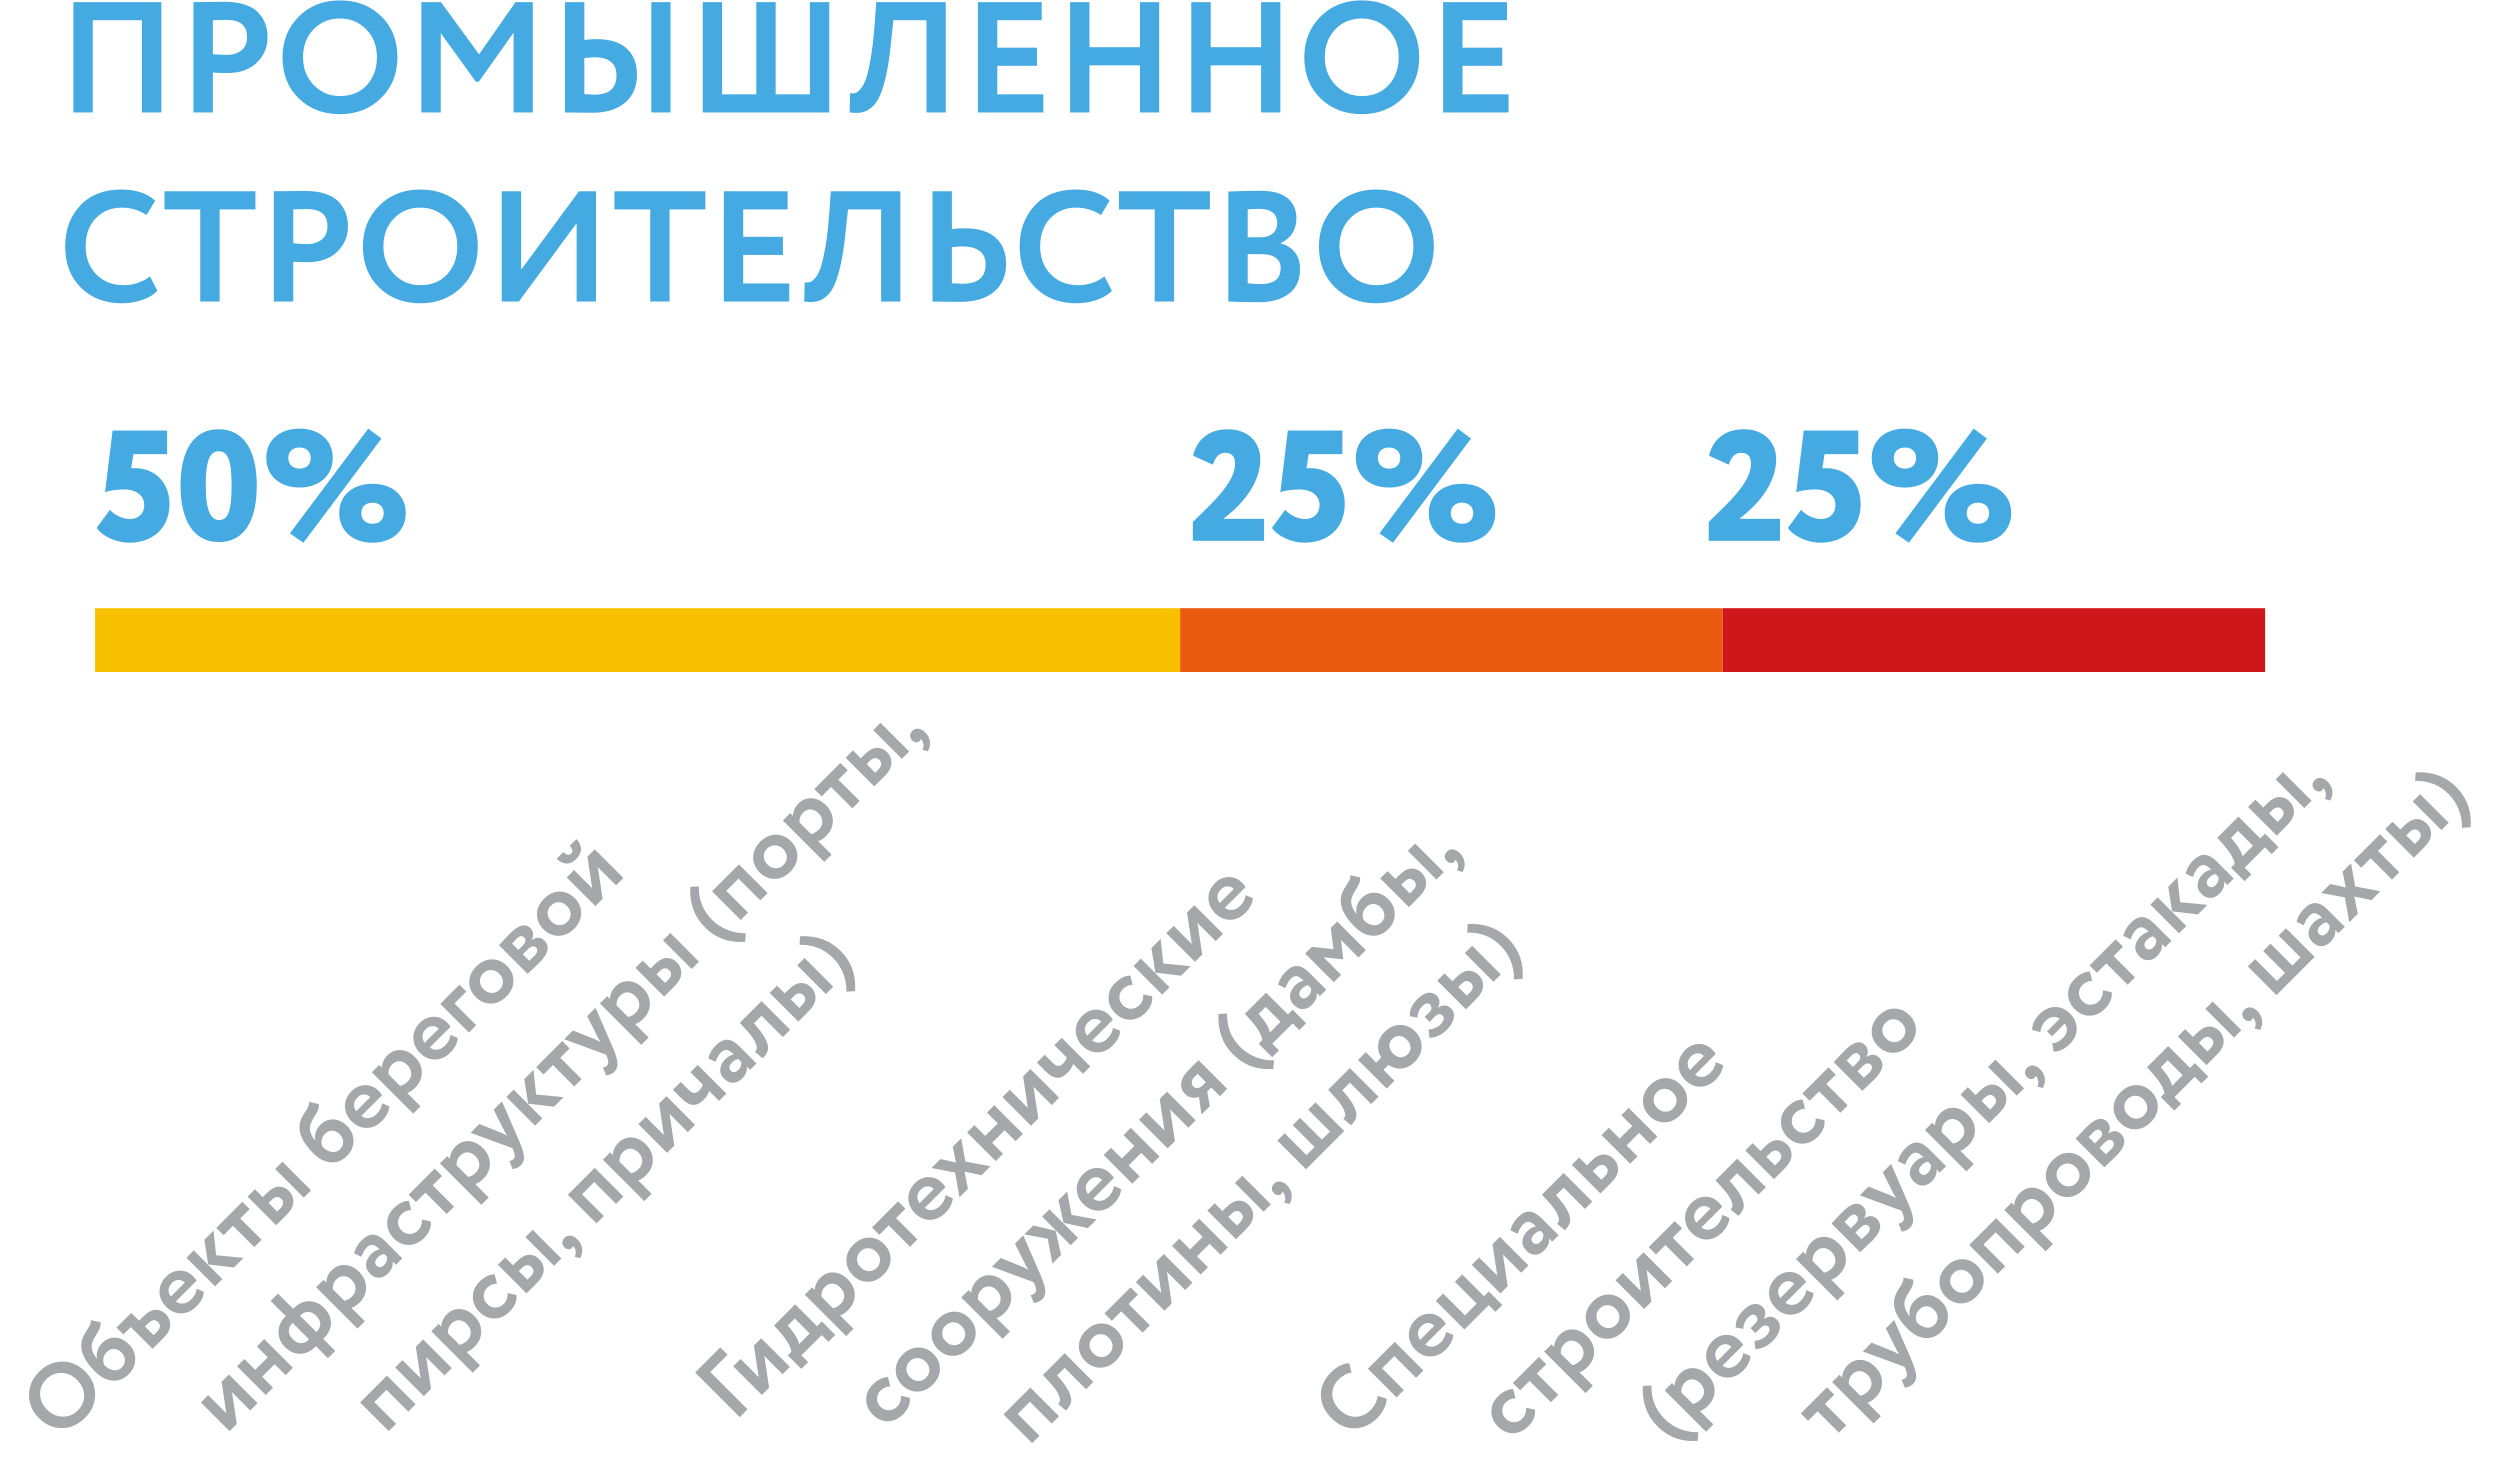
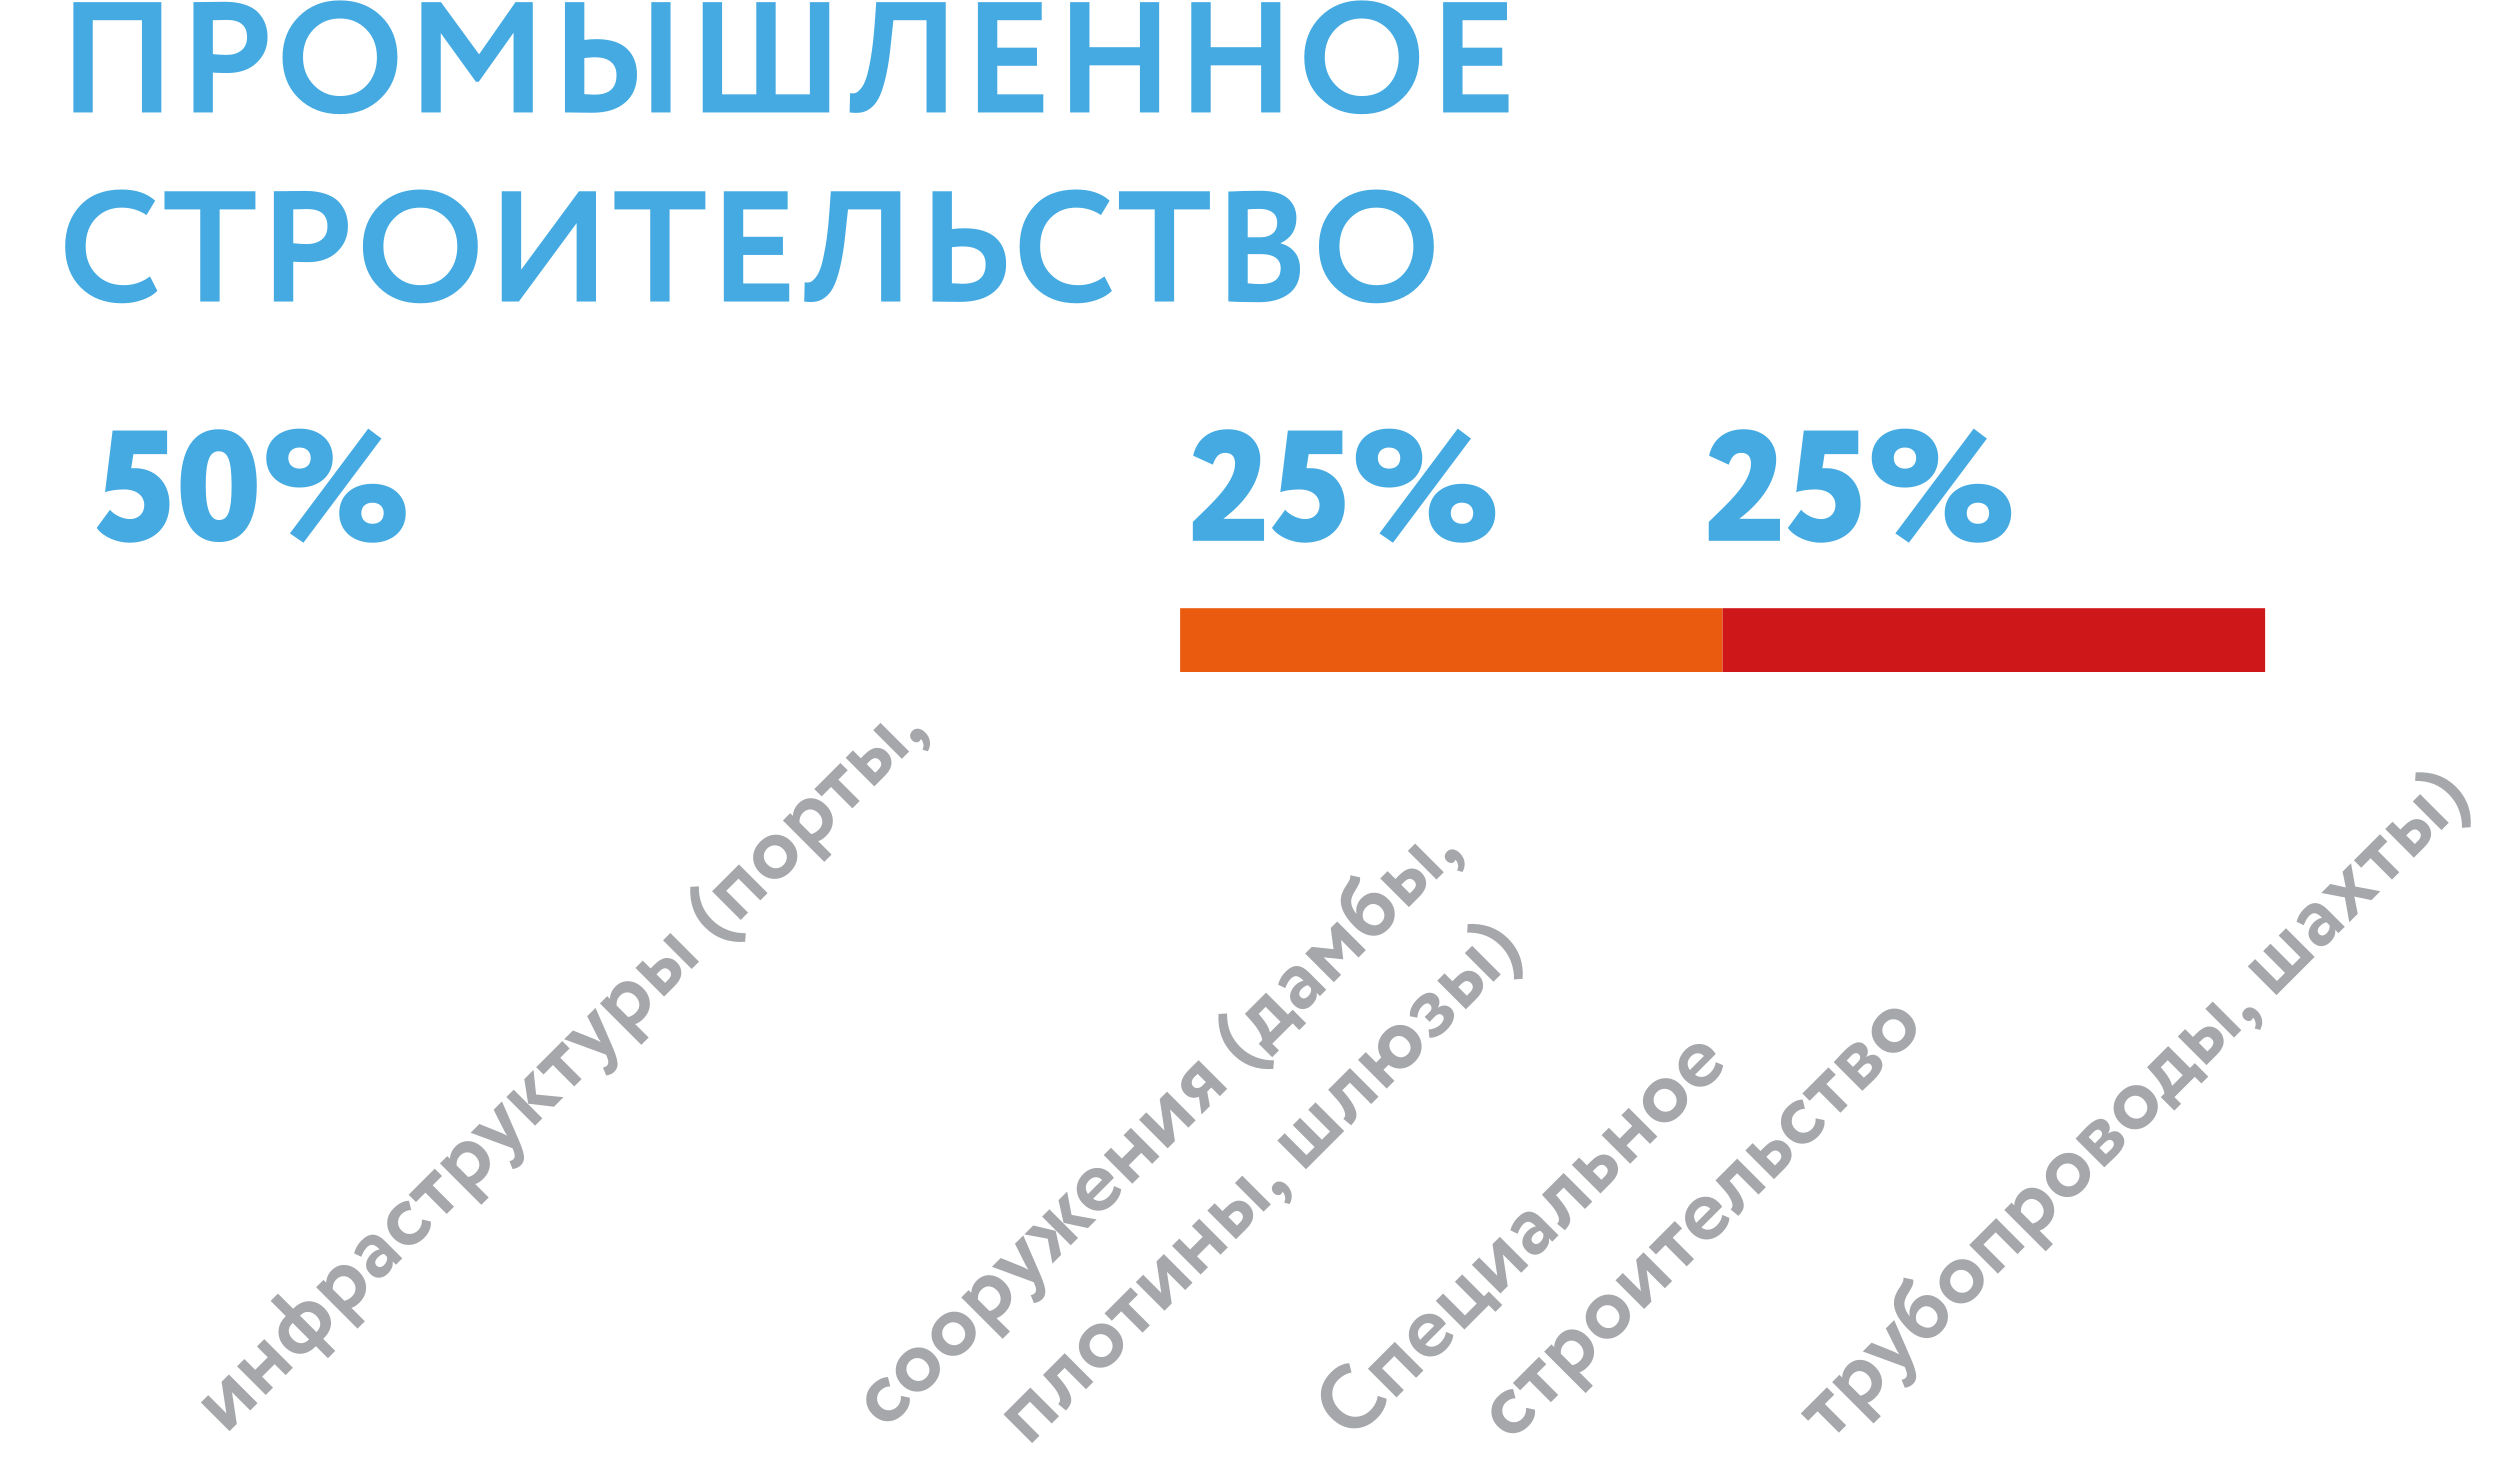
<svg xmlns="http://www.w3.org/2000/svg" viewBox="0 0 296.013 174.307" height="174.307" width="296.013" xml:space="preserve" id="svg2">
  <defs id="defs6">
    <clipPath id="clipPath18" clipPathUnits="userSpaceOnUse">
      <path id="path16" d="M 0,130.73 H 222.01 V 0 H 0 Z" />
    </clipPath>
    <clipPath id="clipPath34" clipPathUnits="userSpaceOnUse">
      <path id="path32" d="m 29.41,50.161 h 49.1 V 1.06 h -49.1 z" />
    </clipPath>
    <clipPath id="clipPath38" clipPathUnits="userSpaceOnUse">
      <path id="path36" d="m 29.41,1.06 h 49.1 v 49.101 h -49.1 z" />
    </clipPath>
    <clipPath id="clipPath58" clipPathUnits="userSpaceOnUse">
      <path id="path56" d="m 15.02,70.945 h 69.88 V 1.06 h -69.88 z" />
    </clipPath>
    <clipPath id="clipPath62" clipPathUnits="userSpaceOnUse">
      <path id="path60" d="M 15.02,1.06 H 84.9 V 70.945 H 15.02 Z" />
    </clipPath>
    <clipPath id="clipPath82" clipPathUnits="userSpaceOnUse">
-       <path id="path80" d="M 0,58.205 H 57.92 V 0.28 l -57.92,0 z" />
-     </clipPath>
+       </clipPath>
    <clipPath id="clipPath86" clipPathUnits="userSpaceOnUse">
      <path id="path84" d="M 0,0.28 H 57.92 V 58.205 H 0 Z" />
    </clipPath>
    <clipPath id="clipPath106" clipPathUnits="userSpaceOnUse">
      <path id="path104" d="M 86.56,51.251 H 137.81 V 0 H 86.56 Z" />
    </clipPath>
    <clipPath id="clipPath110" clipPathUnits="userSpaceOnUse">
      <path id="path108" d="m 86.56,0 h 51.25 V 51.251 H 86.56 Z" />
    </clipPath>
    <clipPath id="clipPath130" clipPathUnits="userSpaceOnUse">
      <path id="path128" d="m 73.36,60.285 h 59.03 V 1.256 H 73.36 Z" />
    </clipPath>
    <clipPath id="clipPath134" clipPathUnits="userSpaceOnUse">
      <path id="path132" d="m 73.36,1.256 h 59.029 V 60.284 H 73.36 Z" />
    </clipPath>
    <clipPath id="clipPath154" clipPathUnits="userSpaceOnUse">
-       <path id="path152" d="M 60.33,56.308 H 114.3 V 2.342 H 60.33 Z" />
-     </clipPath>
+       </clipPath>
    <clipPath id="clipPath158" clipPathUnits="userSpaceOnUse">
      <path id="path156" d="M 60.33,2.342 H 114.3 V 56.308 H 60.33 Z" />
    </clipPath>
    <clipPath id="clipPath178" clipPathUnits="userSpaceOnUse">
      <path id="path176" d="m 157.07,65.033 h 64.94 V 0.087 h -64.94 z" />
    </clipPath>
    <clipPath id="clipPath182" clipPathUnits="userSpaceOnUse">
      <path id="path180" d="m 157.07,0.087 h 64.939 V 65.032 H 157.07 Z" />
    </clipPath>
    <clipPath id="clipPath202" clipPathUnits="userSpaceOnUse">
      <path id="path200" d="m 143.37,66.323 h 66.1 V 0.217 h -66.1 z" />
    </clipPath>
    <clipPath id="clipPath206" clipPathUnits="userSpaceOnUse">
-       <path id="path204" d="m 143.37,0.217 h 66.1 v 66.105 h -66.1 z" />
-     </clipPath>
+       </clipPath>
    <clipPath id="clipPath226" clipPathUnits="userSpaceOnUse">
      <path id="path224" d="m 130.3,43.345 h 43.12 V 0.229 H 130.3 Z" />
    </clipPath>
    <clipPath id="clipPath230" clipPathUnits="userSpaceOnUse">
      <path id="path228" d="m 130.3,0.229 h 43.12 V 43.345 H 130.3 Z" />
    </clipPath>
    <clipPath id="clipPath250" clipPathUnits="userSpaceOnUse">
      <path id="path248" d="m 114.8,41.54 h 40.72 V 0.817 H 114.8 Z" />
    </clipPath>
    <clipPath id="clipPath254" clipPathUnits="userSpaceOnUse">
-       <path id="path252" d="m 114.8,0.817 h 40.721 V 41.54 H 114.8 Z" />
+       <path id="path252" d="m 114.8,0.817 h 40.721 V 41.54 H 114.8 " />
    </clipPath>
  </defs>
  <g transform="matrix(1.333,0,0,-1.333,0,174.307)" id="g10">
    <g id="g12">
      <g clip-path="url(#clipPath18)" id="g14">
        <g transform="translate(10.998,105.432)" id="g20">
          <path id="path22" style="fill:#44aae1;fill-opacity:1;fill-rule:nonzero;stroke:none" d="m 0,0 c -0.999,0 -1.813,0.319 -2.443,0.959 -0.63,0.639 -0.946,1.468 -0.946,2.484 0,1.045 0.301,1.881 0.904,2.506 0.601,0.625 1.365,0.939 2.289,0.939 0.811,0 1.549,-0.219 2.212,-0.659 L 2.785,7.504 C 2.058,8.167 1.063,8.498 -0.196,8.498 -1.765,8.498 -2.991,8.021 -3.879,7.069 -4.766,6.117 -5.208,4.908 -5.208,3.443 c 0,-1.52 0.467,-2.744 1.399,-3.668 0.934,-0.923 2.152,-1.385 3.655,-1.385 0.634,0 1.239,0.102 1.812,0.307 0.574,0.205 1.016,0.472 1.323,0.799 L 2.323,0.783 C 1.643,0.261 0.867,0 0,0 m 6.789,6.733 v -8.189 h 1.723 v 8.189 h 3.177 V 8.344 H 3.611 V 6.733 Z M 15.05,2.086 c 0.279,-0.028 0.704,-0.042 1.273,-0.042 1.12,0 1.997,0.308 2.632,0.924 0.635,0.616 0.952,1.367 0.952,2.254 0,0.428 -0.065,0.824 -0.195,1.182 -0.132,0.36 -0.336,0.692 -0.616,0.994 -0.281,0.303 -0.675,0.541 -1.184,0.714 -0.509,0.173 -1.108,0.26 -1.799,0.26 -0.243,0 -0.725,-0.006 -1.449,-0.015 C 13.94,8.349 13.495,8.344 13.327,8.344 v -9.8 h 1.723 z m 3.038,3.149 c 0,-0.522 -0.168,-0.917 -0.504,-1.182 -0.337,-0.266 -0.775,-0.4 -1.316,-0.4 -0.365,0 -0.771,0.024 -1.218,0.071 v 3.009 c 0.615,0.02 1.025,0.029 1.231,0.029 1.204,0 1.807,-0.509 1.807,-1.527 M 22.68,-0.21 c 0.961,-0.934 2.178,-1.4 3.654,-1.4 1.465,0 2.683,0.475 3.653,1.427 0.97,0.953 1.456,2.162 1.456,3.626 0,1.503 -0.482,2.722 -1.449,3.655 -0.966,0.932 -2.186,1.4 -3.66,1.4 -1.484,0 -2.705,-0.483 -3.661,-1.449 -0.957,-0.966 -1.436,-2.168 -1.436,-3.606 0,-1.503 0.481,-2.72 1.443,-3.653 m 1.308,6.132 c 0.62,0.643 1.403,0.966 2.346,0.966 0.933,0 1.715,-0.323 2.345,-0.966 0.63,-0.645 0.944,-1.471 0.944,-2.479 0,-0.988 -0.297,-1.81 -0.889,-2.464 C 28.142,0.326 27.342,0 26.334,0 c -0.925,0 -1.701,0.329 -2.331,0.986 -0.631,0.659 -0.945,1.478 -0.945,2.457 0,1.008 0.309,1.834 0.93,2.479 M 40.221,5.51 v -6.966 h 1.721 v 9.8 H 40.431 L 35.293,1.372 V 8.344 H 33.57 v -9.8 h 1.518 z m 6.538,1.223 v -8.189 h 1.721 v 8.189 h 3.178 V 8.344 H 43.58 V 6.733 Z m 12.347,-8.189 v 1.609 h -4.087 v 2.535 h 3.528 v 1.61 h -3.528 v 2.435 h 3.948 v 1.611 h -5.67 v -9.8 z m 9.871,0 v 9.8 H 62.803 L 62.662,6.384 C 62.578,5.255 62.469,4.285 62.334,3.479 62.197,2.672 62.063,2.058 61.928,1.638 61.792,1.218 61.631,0.896 61.444,0.672 61.258,0.447 61.097,0.314 60.962,0.272 60.825,0.23 60.664,0.224 60.479,0.252 l -0.042,-1.708 c 0.41,-0.057 0.772,-0.055 1.084,0.007 0.313,0.06 0.615,0.217 0.905,0.469 0.29,0.252 0.536,0.617 0.737,1.093 0.203,0.477 0.389,1.112 0.556,1.906 0.167,0.794 0.303,1.752 0.409,2.873 l 0.201,1.841 h 2.94 v -8.189 z m 7.035,4.501 c 0.358,-0.267 0.539,-0.665 0.539,-1.197 0,-1.149 -0.683,-1.722 -2.044,-1.722 -0.02,0 -0.336,0.014 -0.952,0.042 v 3.206 c 0.437,0.047 0.764,0.069 0.979,0.069 0.625,0 1.117,-0.132 1.478,-0.398 m -4.18,5.299 v -9.8 c 0.158,0 0.525,-0.005 1.1,-0.015 0.574,-0.008 1.033,-0.013 1.379,-0.013 1.288,0 2.286,0.3 2.996,0.903 0.709,0.602 1.063,1.426 1.063,2.471 0,0.989 -0.307,1.763 -0.924,2.324 -0.616,0.559 -1.54,0.84 -2.771,0.84 -0.383,0 -0.756,-0.024 -1.12,-0.071 V 8.344 Z M 84.781,0 c -0.998,0 -1.812,0.319 -2.442,0.959 -0.63,0.639 -0.944,1.468 -0.944,2.484 0,1.045 0.3,1.881 0.902,2.506 0.602,0.625 1.364,0.939 2.29,0.939 0.811,0 1.549,-0.219 2.211,-0.659 l 0.769,1.275 c -0.726,0.663 -1.72,0.994 -2.98,0.994 -1.568,0 -2.797,-0.477 -3.683,-1.429 -0.886,-0.952 -1.331,-2.161 -1.331,-3.626 0,-1.52 0.467,-2.744 1.401,-3.668 0.933,-0.923 2.152,-1.385 3.655,-1.385 0.634,0 1.238,0.102 1.812,0.307 0.575,0.205 1.015,0.472 1.324,0.799 L 87.106,0.783 C 86.425,0.261 85.65,0 84.781,0 m 6.79,6.733 v -8.189 h 1.723 v 8.189 h 3.178 V 8.344 H 88.394 V 6.733 Z m 9.269,-8.246 c 1.092,0 1.972,0.247 2.639,0.742 0.667,0.496 1,1.228 1,2.199 0,0.625 -0.159,1.129 -0.475,1.511 -0.317,0.383 -0.733,0.64 -1.246,0.771 v 0.027 c 0.932,0.44 1.399,1.182 1.399,2.227 0,0.727 -0.259,1.313 -0.776,1.757 -0.519,0.443 -1.332,0.665 -2.443,0.665 -0.971,0 -1.914,-0.024 -2.829,-0.071 v -9.757 c 0.635,-0.047 1.545,-0.071 2.731,-0.071 m 1.47,3.955 c 0.298,-0.21 0.448,-0.519 0.448,-0.93 0,-0.944 -0.598,-1.414 -1.792,-1.414 -0.364,0 -0.742,0.023 -1.135,0.07 v 2.59 h 1.219 c 0.541,0 0.961,-0.106 1.26,-0.316 m -0.274,4.019 c 0.276,-0.21 0.413,-0.512 0.413,-0.903 0,-0.429 -0.135,-0.754 -0.405,-0.973 -0.272,-0.22 -0.621,-0.329 -1.051,-0.329 h -1.162 v 2.477 c 0.309,0.029 0.667,0.042 1.078,0.042 0.477,0 0.853,-0.104 1.127,-0.314 m 5.566,-6.671 c 0.961,-0.934 2.178,-1.4 3.654,-1.4 1.465,0 2.682,0.475 3.653,1.427 0.971,0.953 1.456,2.162 1.456,3.626 0,1.503 -0.482,2.722 -1.448,3.655 -0.967,0.932 -2.188,1.4 -3.661,1.4 -1.485,0 -2.704,-0.483 -3.661,-1.449 -0.957,-0.966 -1.436,-2.168 -1.436,-3.606 0,-1.503 0.482,-2.72 1.443,-3.653 m 1.308,6.132 c 0.62,0.643 1.403,0.966 2.346,0.966 0.932,0 1.715,-0.323 2.345,-0.966 0.629,-0.645 0.945,-1.471 0.945,-2.479 0,-0.988 -0.296,-1.81 -0.89,-2.464 C 113.063,0.326 112.264,0 111.256,0 c -0.925,0 -1.701,0.329 -2.331,0.986 -0.63,0.659 -0.946,1.478 -0.946,2.457 0,1.008 0.31,1.834 0.931,2.479" />
        </g>
        <g transform="translate(14.33,120.776)" id="g24">
          <path id="path26" style="fill:#44aae1;fill-opacity:1;fill-rule:nonzero;stroke:none" d="M 0,0 V 9.8 H -7.812 V 0 h 1.721 v 8.19 h 4.368 V 0 Z M 4.577,3.542 C 4.857,3.514 5.281,3.5 5.852,3.5 6.972,3.5 7.849,3.808 8.483,4.424 9.118,5.04 9.436,5.791 9.436,6.678 9.436,7.107 9.369,7.502 9.239,7.861 9.108,8.22 8.903,8.552 8.623,8.855 8.344,9.158 7.948,9.396 7.44,9.569 6.932,9.742 6.332,9.828 5.642,9.828 5.398,9.828 4.915,9.823 4.192,9.814 3.469,9.805 3.023,9.8 2.855,9.8 V 0 h 1.722 z m 3.038,3.15 C 7.615,6.169 7.447,5.775 7.111,5.509 6.775,5.243 6.337,5.11 5.796,5.11 5.432,5.11 5.025,5.133 4.577,5.18 v 3.01 c 0.616,0.019 1.027,0.028 1.233,0.028 1.204,0 1.805,-0.509 1.805,-1.526 m 4.592,-5.446 c 0.962,-0.933 2.18,-1.4 3.654,-1.4 1.465,0 2.684,0.476 3.655,1.428 0.97,0.952 1.456,2.161 1.456,3.626 0,1.503 -0.484,2.721 -1.45,3.654 -0.965,0.933 -2.185,1.4 -3.661,1.4 C 14.378,9.954 13.157,9.471 12.2,8.505 11.243,7.539 10.766,6.337 10.766,4.9 c 0,-1.503 0.48,-2.721 1.441,-3.654 m 1.31,6.132 c 0.621,0.644 1.402,0.966 2.344,0.966 0.934,0 1.715,-0.322 2.345,-0.966 0.631,-0.644 0.945,-1.47 0.945,-2.478 0,-0.989 -0.296,-1.811 -0.888,-2.464 -0.593,-0.653 -1.394,-0.98 -2.402,-0.98 -0.923,0 -1.701,0.329 -2.331,0.987 -0.63,0.658 -0.944,1.477 -0.944,2.457 0,1.008 0.31,1.834 0.931,2.478 M 24.821,0 v 7.044 l 3.119,-4.316 0.259,-0.001 3.09,4.357 V 0 h 1.708 V 9.8 H 31.46 L 28.225,5.162 24.836,9.8 H 23.1 V 0 Z M 45.232,9.8 H 43.524 V 0 h 1.708 z M 39.934,4.494 c 0.332,-0.271 0.497,-0.667 0.497,-1.19 0,-1.148 -0.645,-1.722 -1.933,-1.722 -0.102,0 -0.204,0.002 -0.308,0.007 -0.101,0.005 -0.213,0.012 -0.336,0.021 -0.121,0.009 -0.213,0.014 -0.28,0.014 V 4.83 c 0.44,0.047 0.756,0.07 0.952,0.07 0.608,0 1.077,-0.135 1.408,-0.406 M 35.853,9.8 V 0 c 0.159,0 0.52,-0.005 1.085,-0.014 0.565,-0.009 1.014,-0.014 1.35,-0.014 1.242,0 2.213,0.301 2.912,0.903 0.7,0.602 1.051,1.426 1.051,2.471 0,0.989 -0.302,1.764 -0.903,2.324 -0.603,0.56 -1.495,0.84 -2.681,0.84 -0.364,0 -0.729,-0.023 -1.093,-0.07 V 9.8 Z M 59.33,0 V 9.8 H 57.608 V 1.61 H 54.57 V 9.8 H 52.849 V 1.61 H 49.811 V 9.8 H 48.089 V 0 Z M 69.677,0 V 9.8 H 63.503 L 63.362,7.84 C 63.278,6.711 63.169,5.742 63.033,4.935 62.898,4.128 62.763,3.514 62.628,3.094 62.492,2.674 62.331,2.352 62.145,2.128 61.957,1.904 61.797,1.771 61.661,1.729 61.526,1.687 61.365,1.68 61.179,1.708 L 61.137,0 c 0.411,-0.056 0.771,-0.054 1.085,0.007 0.312,0.061 0.614,0.217 0.904,0.469 0.289,0.253 0.535,0.617 0.738,1.094 0.202,0.476 0.388,1.111 0.555,1.905 0.168,0.794 0.304,1.752 0.409,2.873 l 0.201,1.842 h 2.94 V 0 Z m 8.666,0 v 1.61 h -4.088 v 2.534 h 3.527 v 1.61 H 74.255 V 8.19 h 3.947 V 9.8 h -5.67 V 0 Z m 10.29,0 V 9.8 H 86.925 V 5.796 H 82.444 V 9.8 H 80.723 V 0 h 1.721 v 4.186 h 4.481 V 0 Z M 99.398,0 V 9.8 H 97.69 V 5.796 H 93.211 V 9.8 H 91.488 V 0 h 1.723 V 4.186 H 97.69 V 0 Z m 3.57,1.246 c 0.961,-0.933 2.178,-1.4 3.653,-1.4 1.466,0 2.684,0.476 3.654,1.428 0.971,0.952 1.456,2.161 1.456,3.626 0,1.503 -0.483,2.721 -1.449,3.654 -0.966,0.933 -2.185,1.4 -3.661,1.4 -1.483,0 -2.703,-0.483 -3.66,-1.449 -0.956,-0.966 -1.436,-2.168 -1.436,-3.605 0,-1.503 0.482,-2.721 1.443,-3.654 m 1.308,6.132 c 0.621,0.644 1.403,0.966 2.345,0.966 0.934,0 1.716,-0.322 2.346,-0.966 0.63,-0.644 0.944,-1.47 0.944,-2.478 0,-0.989 -0.296,-1.811 -0.889,-2.464 -0.592,-0.653 -1.392,-0.98 -2.401,-0.98 -0.924,0 -1.7,0.329 -2.331,0.987 -0.63,0.658 -0.944,1.477 -0.944,2.457 0,1.008 0.309,1.834 0.93,2.478 M 119.67,0 v 1.61 h -4.089 v 2.534 h 3.528 v 1.61 h -3.528 V 8.19 h 3.948 V 9.8 h -5.67 V 0 Z" />
        </g>
        <g id="g28">
          <g id="g30" />
          <g id="g50">
            <g style="opacity:0.65" id="g48" clip-path="url(#clipPath34)">
              <g id="g46">
                <g id="g44" clip-path="url(#clipPath38)">
                  <g id="g42" transform="translate(36.919,6.027)">
-                     <path id="path40" style="fill:#74787c;fill-opacity:1;fill-rule:nonzero;stroke:none" d="m 0,0 -2.547,2.546 -2.387,-2.388 2.546,-2.545 0.651,0.651 -1.935,1.934 1.086,1.086 1.935,-1.934 z M 0.941,4.184 2.563,2.563 3.213,3.213 0.667,5.759 0.017,5.108 0.44,2.309 -1.172,3.92 -1.822,3.271 0.724,0.725 1.367,1.368 Z M 5.719,3.456 4.524,4.65 C 4.752,4.71 4.99,4.867 5.243,5.119 5.644,5.52 5.838,5.975 5.826,6.483 5.814,6.992 5.611,7.444 5.216,7.84 4.835,8.222 4.418,8.427 3.965,8.457 3.513,8.487 3.112,8.329 2.766,7.982 2.607,7.823 2.486,7.645 2.403,7.444 2.32,7.244 2.28,7.061 2.284,6.891 L 2.042,7.133 1.391,6.483 5.067,2.807 Z M 3.86,7.464 C 4.107,7.451 4.335,7.341 4.542,7.133 4.761,6.914 4.877,6.67 4.89,6.401 4.902,6.131 4.801,5.888 4.581,5.668 4.375,5.461 4.146,5.33 3.896,5.278 L 2.867,6.308 C 2.849,6.658 2.95,6.945 3.173,7.167 3.385,7.378 3.613,7.478 3.86,7.464 M 7.822,8.909 C 7.622,8.71 7.384,8.604 7.104,8.593 6.825,8.581 6.576,8.686 6.357,8.904 6.143,9.119 6.039,9.364 6.047,9.64 c 0.008,0.274 0.105,0.506 0.294,0.695 0.253,0.253 0.547,0.381 0.883,0.385 l -0.21,0.82 C 6.554,11.54 6.098,11.314 5.646,10.861 5.265,10.48 5.077,10.037 5.085,9.532 5.093,9.026 5.284,8.585 5.661,8.208 6.062,7.809 6.511,7.612 7.009,7.62 7.507,7.627 7.963,7.838 8.378,8.253 8.589,8.464 8.745,8.697 8.85,8.952 8.953,9.206 8.986,9.458 8.948,9.707 l -0.78,0.17 C 8.187,9.481 8.071,9.158 7.822,8.909 m 2.943,1.857 c 0.403,0.402 0.606,0.792 0.611,1.165 0.004,0.372 -0.133,0.697 -0.407,0.972 -0.257,0.257 -0.556,0.381 -0.895,0.374 C 9.734,13.27 9.365,13.065 8.966,12.666 L 8.648,12.35 7.952,13.045 7.303,12.395 9.849,9.849 Z m 2.182,2.182 -2.545,2.546 -0.65,-0.651 2.546,-2.545 z M 10.301,12.19 c 0.253,-0.252 0.215,-0.543 -0.113,-0.871 L 9.933,11.065 9.17,11.828 9.43,12.089 c 0.324,0.324 0.615,0.358 0.871,0.101 m 3.258,1.58 c 0.129,-0.013 0.229,0.019 0.305,0.095 0.075,0.075 0.11,0.139 0.103,0.193 0.079,-0.035 0.148,-0.138 0.209,-0.312 0.075,-0.204 0.059,-0.419 -0.045,-0.644 l 0.48,-0.13 c 0.162,0.289 0.221,0.584 0.178,0.88 -0.044,0.295 -0.184,0.562 -0.422,0.799 -0.183,0.185 -0.382,0.291 -0.591,0.321 -0.209,0.027 -0.388,-0.034 -0.54,-0.185 -0.135,-0.136 -0.204,-0.281 -0.204,-0.435 0,-0.155 0.062,-0.292 0.182,-0.414 0.101,-0.101 0.217,-0.158 0.345,-0.168 m 4.893,4.683 -2.546,2.545 -2.386,-2.387 2.544,-2.546 0.652,0.651 -1.936,1.935 1.086,1.086 1.936,-1.935 z m 2.505,0.243 -1.192,1.194 c 0.225,0.06 0.465,0.216 0.717,0.469 0.401,0.4 0.594,0.854 0.583,1.364 -0.01,0.508 -0.214,0.962 -0.611,1.357 -0.381,0.381 -0.798,0.586 -1.25,0.616 -0.452,0.031 -0.851,-0.128 -1.198,-0.474 -0.159,-0.159 -0.279,-0.338 -0.362,-0.537 -0.083,-0.201 -0.123,-0.386 -0.12,-0.556 l -0.244,0.244 -0.649,-0.65 3.677,-3.678 z M 19.1,22.704 c 0.247,-0.014 0.473,-0.124 0.681,-0.331 0.22,-0.219 0.334,-0.463 0.349,-0.732 0.013,-0.271 -0.091,-0.515 -0.31,-0.733 -0.207,-0.208 -0.434,-0.338 -0.683,-0.39 l -1.031,1.029 c -0.017,0.35 0.083,0.638 0.306,0.86 0.211,0.211 0.441,0.31 0.688,0.297 m 3.451,3.088 1.621,-1.62 0.649,0.65 -2.546,2.546 -0.649,-0.651 0.424,-2.8 -1.613,1.612 -0.651,-0.65 2.546,-2.546 0.645,0.645 z m 1.851,3.703 1.105,-1.102 c -0.05,-0.186 -0.164,-0.369 -0.347,-0.55 -0.274,-0.276 -0.568,-0.257 -0.882,0.056 l -0.734,0.736 -0.696,-0.696 0.813,-0.815 c 0.332,-0.332 0.656,-0.508 0.972,-0.529 0.314,-0.02 0.632,0.131 0.953,0.45 0.236,0.238 0.398,0.498 0.485,0.781 l 0.877,-0.877 0.652,0.652 -2.546,2.545 z m 2.721,1.759 c 0.182,0.182 0.361,0.253 0.541,0.219 0.18,-0.036 0.376,-0.17 0.592,-0.4 -0.261,-0.042 -0.508,-0.178 -0.741,-0.413 -0.273,-0.271 -0.424,-0.565 -0.456,-0.88 -0.033,-0.315 0.086,-0.606 0.353,-0.874 0.241,-0.241 0.506,-0.358 0.792,-0.349 0.286,0.006 0.55,0.13 0.786,0.366 0.348,0.348 0.489,0.707 0.424,1.081 l 0.296,-0.294 0.564,0.565 -1.549,1.55 c -0.35,0.351 -0.695,0.536 -1.03,0.555 -0.336,0.018 -0.684,-0.152 -1.047,-0.515 -0.324,-0.325 -0.543,-0.706 -0.656,-1.142 l 0.64,-0.312 c 0.139,0.373 0.304,0.654 0.491,0.843 m 1.194,-1.748 c -0.121,-0.015 -0.227,0.024 -0.323,0.119 -0.1,0.103 -0.14,0.218 -0.117,0.351 0.021,0.131 0.092,0.256 0.209,0.374 0.188,0.187 0.379,0.296 0.57,0.321 l 0.262,-0.26 c 0.045,-0.264 -0.042,-0.505 -0.262,-0.724 -0.104,-0.106 -0.218,-0.166 -0.339,-0.181 m 4.951,3.763 -2.546,2.544 -1.929,-1.929 0.753,-0.831 c 0.285,-0.324 0.488,-0.614 0.607,-0.868 0.118,-0.254 0.168,-0.447 0.151,-0.575 -0.02,-0.128 -0.075,-0.23 -0.164,-0.304 l 0.689,-0.577 c 0.241,0.24 0.393,0.476 0.452,0.707 0.061,0.229 0.017,0.515 -0.133,0.856 -0.148,0.341 -0.43,0.761 -0.844,1.259 l -0.255,0.288 0.673,0.673 1.894,-1.895 z m 1.639,1.639 c 0.405,0.405 0.608,0.792 0.612,1.165 0.003,0.374 -0.132,0.698 -0.408,0.973 -0.257,0.257 -0.554,0.381 -0.893,0.374 -0.339,-0.008 -0.709,-0.212 -1.11,-0.61 l -0.316,-0.318 -0.695,0.696 -0.652,-0.651 2.546,-2.545 z m 2.185,2.184 -2.546,2.545 -0.65,-0.65 2.544,-2.546 z m -2.649,-0.758 c 0.253,-0.253 0.215,-0.543 -0.113,-0.872 l -0.254,-0.254 -0.763,0.765 0.259,0.259 c 0.324,0.325 0.616,0.358 0.871,0.102 m 3.293,3.948 c -0.935,0.935 -2.131,1.365 -3.587,1.29 l -0.045,-0.758 c 0.615,0.004 1.162,-0.088 1.64,-0.277 0.48,-0.188 0.927,-0.491 1.342,-0.905 0.403,-0.403 0.704,-0.87 0.904,-1.398 0.2,-0.528 0.29,-1.058 0.273,-1.588 l 0.768,0.055 c 0.106,1.418 -0.326,2.612 -1.295,3.581" />
-                   </g>
+                     </g>
                </g>
              </g>
            </g>
          </g>
        </g>
        <g id="g52">
          <g id="g54" />
          <g id="g74">
            <g style="opacity:0.65" id="g72" clip-path="url(#clipPath58)">
              <g id="g70">
                <g id="g68" clip-path="url(#clipPath62)">
                  <g id="g66" transform="translate(20.607,7.099)">
                    <path id="path64" style="fill:#74787c;fill-opacity:1;fill-rule:nonzero;stroke:none" d="m 0,0 1.62,-1.621 0.651,0.65 -2.546,2.546 -0.65,-0.65 0.424,-2.8 -1.612,1.611 -0.652,-0.649 2.547,-2.546 0.644,0.644 z M 5.411,2.17 2.865,4.715 2.214,4.064 3.176,3.103 2.062,1.988 1.1,2.949 0.449,2.3 2.995,-0.246 3.646,0.404 2.673,1.378 3.787,2.491 4.76,1.519 Z M 9.172,3.669 8.103,4.737 8.147,4.782 C 8.593,5.228 8.809,5.69 8.796,6.172 8.783,6.651 8.578,7.091 8.182,7.486 7.794,7.875 7.353,8.072 6.858,8.081 6.365,8.088 5.903,7.879 5.478,7.453 L 5.433,7.407 4.081,8.76 3.431,8.108 4.783,6.757 4.743,6.718 C 4.32,6.295 4.117,5.829 4.132,5.319 4.146,4.811 4.338,4.374 4.703,4.008 5.096,3.615 5.538,3.417 6.029,3.411 6.521,3.405 6.984,3.62 7.419,4.053 L 7.453,4.087 8.521,3.018 Z M 6.799,7.133 C 7.054,7.108 7.283,6.995 7.486,6.791 7.709,6.568 7.827,6.332 7.84,6.081 7.853,5.83 7.747,5.592 7.521,5.365 L 7.498,5.343 6.044,6.797 6.089,6.842 c 0.219,0.219 0.456,0.315 0.71,0.291 M 5.046,5.391 C 5.021,5.638 5.122,5.875 5.348,6.101 L 5.394,6.146 6.847,4.691 6.83,4.675 C 6.604,4.448 6.363,4.343 6.108,4.355 5.854,4.368 5.618,4.484 5.398,4.704 5.187,4.915 5.069,5.144 5.046,5.391 m 6.757,0.908 -1.195,1.193 c 0.227,0.061 0.467,0.217 0.72,0.47 0.399,0.399 0.594,0.853 0.582,1.362 -0.012,0.511 -0.216,0.963 -0.611,1.359 -0.381,0.38 -0.797,0.586 -1.25,0.617 C 9.597,11.33 9.196,11.171 8.85,10.823 8.69,10.666 8.57,10.486 8.487,10.287 8.404,10.087 8.365,9.901 8.369,9.732 L 8.126,9.976 7.475,9.324 11.151,5.647 Z m -1.86,4.008 C 10.19,10.294 10.419,10.183 10.626,9.976 10.845,9.757 10.961,9.513 10.974,9.242 10.986,8.974 10.884,8.729 10.666,8.511 10.458,8.303 10.229,8.173 9.98,8.12 L 8.952,9.149 c -0.019,0.352 0.083,0.638 0.305,0.861 0.211,0.211 0.439,0.309 0.686,0.297 m 2.035,2.559 c 0.181,0.182 0.361,0.254 0.54,0.218 0.178,-0.036 0.376,-0.168 0.59,-0.398 -0.259,-0.042 -0.506,-0.18 -0.74,-0.414 -0.271,-0.271 -0.424,-0.564 -0.455,-0.879 -0.032,-0.315 0.086,-0.606 0.354,-0.874 0.241,-0.242 0.504,-0.358 0.791,-0.351 0.287,0.008 0.548,0.13 0.787,0.368 0.346,0.347 0.488,0.706 0.424,1.079 l 0.294,-0.294 0.566,0.567 -1.55,1.55 c -0.351,0.351 -0.694,0.535 -1.03,0.553 -0.335,0.02 -0.684,-0.151 -1.046,-0.513 -0.325,-0.326 -0.543,-0.707 -0.656,-1.143 l 0.638,-0.312 c 0.14,0.373 0.304,0.655 0.493,0.843 m 1.194,-1.748 c -0.121,-0.014 -0.23,0.025 -0.323,0.118 -0.102,0.103 -0.141,0.22 -0.12,0.352 0.024,0.132 0.094,0.257 0.21,0.374 0.189,0.187 0.379,0.295 0.572,0.321 l 0.26,-0.26 C 13.816,11.76 13.729,11.518 13.511,11.3 13.404,11.193 13.292,11.134 13.172,11.118 m 3.353,3.253 c -0.199,-0.2 -0.438,-0.306 -0.717,-0.316 -0.28,-0.012 -0.529,0.091 -0.747,0.31 -0.215,0.216 -0.319,0.46 -0.311,0.736 0.007,0.275 0.104,0.506 0.294,0.696 0.253,0.252 0.547,0.381 0.883,0.384 l -0.21,0.821 c -0.46,0 -0.916,-0.228 -1.369,-0.68 -0.381,-0.381 -0.568,-0.823 -0.56,-1.329 0.008,-0.506 0.199,-0.946 0.577,-1.323 0.4,-0.4 0.849,-0.597 1.347,-0.588 0.497,0.007 0.954,0.218 1.369,0.633 0.211,0.211 0.368,0.443 0.472,0.699 0.102,0.254 0.136,0.506 0.098,0.755 l -0.78,0.17 C 16.89,14.942 16.774,14.62 16.525,14.371 m 0.652,3.355 1.894,-1.895 0.651,0.649 -1.895,1.896 0.832,0.832 -0.651,0.65 -2.32,-2.319 0.652,-0.65 z m 5.623,-0.43 -1.195,1.193 c 0.227,0.061 0.466,0.217 0.719,0.47 0.4,0.399 0.594,0.853 0.583,1.362 -0.011,0.51 -0.216,0.962 -0.611,1.359 -0.381,0.381 -0.797,0.586 -1.25,0.617 -0.452,0.029 -0.853,-0.129 -1.199,-0.477 -0.16,-0.157 -0.28,-0.337 -0.363,-0.537 -0.083,-0.199 -0.123,-0.385 -0.118,-0.554 l -0.243,0.244 -0.651,-0.652 3.676,-3.676 z m -1.86,4.008 c 0.247,-0.013 0.476,-0.124 0.683,-0.331 0.219,-0.219 0.335,-0.463 0.348,-0.734 0.012,-0.268 -0.09,-0.513 -0.308,-0.731 C 21.455,19.3 21.227,19.17 20.978,19.116 l -1.029,1.03 c -0.019,0.352 0.081,0.637 0.305,0.861 0.211,0.211 0.439,0.309 0.686,0.297 m 2.3,3.787 0.928,-1.845 c 0.053,-0.113 0.146,-0.267 0.283,-0.464 -0.249,0.129 -0.413,0.209 -0.492,0.243 l -1.985,0.798 -0.782,-0.78 3.723,-1.369 0.08,-0.193 C 25.152,21.111 25.154,20.85 25,20.695 24.925,20.62 24.806,20.562 24.644,20.52 l 0.283,-0.702 c 0.313,0.049 0.56,0.166 0.746,0.351 0.192,0.192 0.281,0.437 0.265,0.735 -0.014,0.297 -0.152,0.759 -0.413,1.38 l -1.545,3.548 z m 2.722,2.721 0.344,-2.183 2.292,-0.273 0.847,0.849 -2.431,0.237 -0.232,2.19 z m 1.605,-3.486 -2.545,2.547 -0.65,-0.651 2.546,-2.545 z m 0.94,4.731 1.894,-1.897 0.652,0.652 -1.895,1.895 0.832,0.832 -0.651,0.649 -2.319,-2.318 0.65,-0.651 z m 3.043,4.342 0.928,-1.843 c 0.052,-0.114 0.147,-0.268 0.283,-0.464 -0.249,0.128 -0.413,0.209 -0.492,0.243 l -1.985,0.799 -0.781,-0.781 3.722,-1.37 0.079,-0.191 c 0.159,-0.37 0.161,-0.633 0.006,-0.786 -0.077,-0.076 -0.194,-0.134 -0.356,-0.176 l 0.281,-0.701 c 0.314,0.049 0.563,0.165 0.747,0.35 0.193,0.192 0.282,0.438 0.267,0.735 -0.017,0.298 -0.153,0.758 -0.413,1.381 l -1.545,3.546 z m 5.46,-1.893 -1.195,1.192 c 0.227,0.062 0.467,0.218 0.719,0.471 0.4,0.399 0.594,0.853 0.583,1.362 -0.012,0.51 -0.216,0.962 -0.611,1.359 -0.381,0.381 -0.798,0.586 -1.25,0.616 -0.453,0.031 -0.853,-0.128 -1.199,-0.476 -0.16,-0.157 -0.28,-0.337 -0.363,-0.537 -0.083,-0.199 -0.123,-0.385 -0.118,-0.554 l -0.243,0.244 -0.651,-0.652 3.676,-3.677 z m -1.86,4.008 c 0.247,-0.014 0.475,-0.124 0.683,-0.331 0.219,-0.219 0.334,-0.463 0.348,-0.734 0.012,-0.268 -0.09,-0.513 -0.309,-0.731 -0.207,-0.208 -0.435,-0.338 -0.684,-0.392 l -1.03,1.03 c -0.018,0.352 0.083,0.637 0.306,0.861 0.211,0.211 0.439,0.309 0.686,0.297 m 4.151,0.546 c 0.403,0.403 0.607,0.791 0.61,1.165 0.004,0.373 -0.132,0.698 -0.407,0.972 -0.256,0.257 -0.554,0.382 -0.895,0.373 -0.338,-0.007 -0.709,-0.211 -1.107,-0.61 l -0.317,-0.317 -0.697,0.696 -0.649,-0.651 2.545,-2.545 z m 2.182,2.182 -2.545,2.547 -0.65,-0.651 2.545,-2.545 z m -2.646,-0.758 c 0.252,-0.253 0.215,-0.543 -0.113,-0.871 l -0.255,-0.255 -0.764,0.765 0.261,0.26 c 0.324,0.325 0.614,0.358 0.871,0.101 m 5.21,3.565 c -0.528,0.2 -0.994,0.501 -1.399,0.905 -0.415,0.414 -0.715,0.861 -0.904,1.341 -0.188,0.477 -0.281,1.024 -0.277,1.64 L 40.709,44.89 c -0.075,-1.456 0.354,-2.652 1.29,-3.587 0.969,-0.969 2.162,-1.402 3.581,-1.295 l 0.056,0.768 c -0.532,-0.018 -1.062,0.073 -1.589,0.273 m 3.529,3.286 -2.546,2.546 -2.386,-2.388 2.544,-2.546 0.652,0.652 -1.936,1.933 1.087,1.086 1.935,-1.933 z m 2.014,1.89 c 0.415,0.415 0.624,0.875 0.628,1.379 0.004,0.505 -0.189,0.953 -0.577,1.341 -0.388,0.389 -0.835,0.58 -1.341,0.577 -0.505,-0.003 -0.965,-0.212 -1.38,-0.627 -0.415,-0.416 -0.624,-0.875 -0.628,-1.381 -0.004,-0.505 0.188,-0.952 0.577,-1.34 0.389,-0.39 0.836,-0.581 1.341,-0.577 0.505,0.004 0.965,0.213 1.38,0.628 m -2.35,1.366 c -0.003,0.265 0.095,0.497 0.29,0.692 0.2,0.2 0.435,0.299 0.702,0.294 0.268,-0.004 0.508,-0.11 0.719,-0.321 0.219,-0.219 0.329,-0.461 0.334,-0.726 0.003,-0.263 -0.097,-0.497 -0.301,-0.7 -0.199,-0.2 -0.433,-0.297 -0.701,-0.289 -0.267,0.008 -0.508,0.116 -0.719,0.329 -0.214,0.215 -0.322,0.454 -0.324,0.721 m 6.021,0.167 -1.194,1.192 c 0.227,0.062 0.467,0.218 0.719,0.471 0.4,0.399 0.594,0.853 0.583,1.362 -0.012,0.51 -0.216,0.963 -0.611,1.359 -0.381,0.38 -0.798,0.586 -1.25,0.616 -0.453,0.03 -0.854,-0.128 -1.2,-0.476 -0.159,-0.157 -0.279,-0.337 -0.362,-0.536 -0.083,-0.2 -0.122,-0.386 -0.118,-0.556 l -0.244,0.245 -0.65,-0.652 3.676,-3.677 z m -1.859,4.008 c 0.247,-0.014 0.475,-0.124 0.683,-0.331 0.219,-0.219 0.334,-0.463 0.348,-0.734 0.012,-0.269 -0.09,-0.513 -0.309,-0.731 -0.207,-0.208 -0.436,-0.338 -0.685,-0.391 l -1.029,1.029 c -0.019,0.351 0.083,0.638 0.306,0.861 0.211,0.211 0.439,0.309 0.686,0.297 m 1.809,1.994 1.894,-1.896 0.651,0.651 -1.896,1.894 0.832,0.832 -0.65,0.651 -2.319,-2.32 0.65,-0.65 z m 4.757,0.967 c 0.403,0.403 0.607,0.792 0.611,1.165 0.004,0.374 -0.133,0.698 -0.407,0.972 -0.257,0.258 -0.555,0.382 -0.895,0.374 -0.339,-0.008 -0.709,-0.212 -1.108,-0.61 l -0.317,-0.317 -0.697,0.696 -0.649,-0.652 2.546,-2.544 z m 2.182,2.183 -2.545,2.546 -0.65,-0.65 2.546,-2.546 z m -2.646,-0.759 c 0.253,-0.252 0.215,-0.543 -0.113,-0.871 l -0.255,-0.254 -0.763,0.764 0.26,0.261 c 0.324,0.324 0.615,0.357 0.871,0.1 m 3.258,1.579 c 0.129,-0.011 0.23,0.021 0.305,0.096 0.076,0.075 0.11,0.14 0.103,0.193 0.079,-0.035 0.148,-0.137 0.209,-0.311 0.075,-0.204 0.059,-0.419 -0.045,-0.645 l 0.48,-0.13 c 0.163,0.291 0.222,0.584 0.179,0.88 -0.044,0.295 -0.184,0.563 -0.423,0.799 -0.183,0.186 -0.382,0.291 -0.591,0.321 -0.208,0.028 -0.388,-0.034 -0.54,-0.184 -0.135,-0.137 -0.204,-0.281 -0.204,-0.436 0,-0.155 0.062,-0.292 0.182,-0.414 0.102,-0.1 0.217,-0.158 0.345,-0.169" />
                  </g>
                </g>
              </g>
            </g>
          </g>
        </g>
        <g id="g76">
          <g id="g78" />
          <g id="g98">
            <g style="opacity:0.65" id="g96" clip-path="url(#clipPath82)">
              <g id="g94">
                <g id="g92" clip-path="url(#clipPath86)">
                  <g id="g90" transform="translate(5.511,3.912)">
                    <path id="path88" style="fill:#74787c;fill-opacity:1;fill-rule:nonzero;stroke:none" d="M 0,0 C 0.766,0.011 1.446,0.314 2.042,0.911 2.634,1.503 2.934,2.187 2.941,2.964 2.949,3.741 2.657,4.426 2.064,5.018 1.458,5.625 0.77,5.922 0.003,5.909 -0.765,5.895 -1.446,5.591 -2.042,4.995 -2.643,4.395 -2.94,3.707 -2.937,2.93 -2.932,2.152 -2.64,1.474 -2.06,0.894 -1.452,0.287 -0.767,-0.012 0,0 m -1.949,3.007 c -0.009,0.511 0.177,0.957 0.556,1.337 0.378,0.378 0.825,0.563 1.339,0.557 C 0.461,4.896 0.922,4.689 1.329,4.282 1.729,3.882 1.94,3.431 1.966,2.927 1.99,2.424 1.799,1.969 1.392,1.561 1.018,1.187 0.571,1.007 0.051,1.018 -0.469,1.029 -0.928,1.232 -1.324,1.629 -1.731,2.036 -1.939,2.496 -1.949,3.007 M 2.469,9.133 C 2.403,8.999 2.303,8.833 2.169,8.635 2.035,8.437 1.927,8.235 1.844,8.033 1.478,7.116 1.84,6.112 2.93,5.022 3.424,4.528 3.939,4.26 4.477,4.217 5.015,4.174 5.496,4.365 5.923,4.791 6.314,5.183 6.508,5.631 6.503,6.135 6.497,6.638 6.311,7.073 5.945,7.438 5.563,7.819 5.155,8.018 4.718,8.033 4.28,8.048 3.886,7.88 3.536,7.528 3.351,7.344 3.22,7.125 3.142,6.87 3.064,6.616 3.057,6.379 3.117,6.16 L 3.105,6.148 C 2.668,6.684 2.534,7.184 2.704,7.647 2.768,7.833 2.868,8.028 3.004,8.235 3.14,8.443 3.248,8.635 3.329,8.81 3.41,8.985 3.44,9.181 3.422,9.396 L 2.551,9.588 C 2.563,9.419 2.535,9.267 2.469,9.133 M 3.668,6.18 C 3.7,6.393 3.803,6.586 3.977,6.76 4.177,6.96 4.394,7.051 4.63,7.034 4.866,7.017 5.082,6.911 5.278,6.715 5.47,6.521 5.572,6.302 5.583,6.053 5.595,5.804 5.5,5.579 5.3,5.38 5.1,5.18 4.857,5.101 4.573,5.145 4.289,5.187 4.018,5.334 3.762,5.583 3.667,5.768 3.636,5.967 3.668,6.18 M 6.108,8.972 8.044,7.037 9,7.993 C 9.403,8.396 9.606,8.785 9.611,9.158 9.615,9.532 9.479,9.855 9.204,10.131 8.947,10.388 8.648,10.512 8.31,10.505 7.97,10.497 7.601,10.293 7.201,9.894 L 6.845,9.537 6.148,10.232 4.837,8.921 5.448,8.31 Z M 8.531,9.413 C 8.783,9.16 8.747,8.872 8.423,8.547 L 8.129,8.253 7.365,9.017 l 0.3,0.299 c 0.32,0.321 0.608,0.353 0.866,0.097 m 2.941,2.014 c -0.204,-0.204 -0.427,-0.324 -0.67,-0.36 -0.244,-0.035 -0.473,0.028 -0.688,0.19 l 1.839,1.839 c -0.064,0.116 -0.168,0.247 -0.311,0.389 C 11.295,13.833 10.894,14 10.439,13.986 9.985,13.973 9.59,13.799 9.255,13.463 8.847,13.056 8.647,12.602 8.658,12.103 c 0.009,-0.5 0.204,-0.94 0.585,-1.321 0.4,-0.4 0.848,-0.597 1.344,-0.592 0.496,0.005 0.949,0.214 1.36,0.625 0.4,0.401 0.618,0.83 0.656,1.29 l -0.644,0.272 c -0.038,-0.348 -0.2,-0.664 -0.487,-0.95 m -1.115,1.736 c 0.212,0 0.395,-0.081 0.549,-0.243 l -1.25,-1.25 c -0.294,0.445 -0.257,0.851 0.113,1.222 0.181,0.181 0.377,0.271 0.588,0.271 m 2.28,3.559 0.344,-2.183 2.291,-0.273 0.85,0.849 -2.434,0.238 -0.23,2.189 z m 1.607,-3.486 -2.546,2.547 -0.65,-0.651 2.545,-2.546 z m 0.939,4.73 1.895,-1.896 0.651,0.652 -1.896,1.895 0.832,0.831 -0.65,0.651 -2.32,-2.321 0.651,-0.649 z m 4.756,0.967 c 0.405,0.404 0.608,0.792 0.612,1.166 0.004,0.373 -0.132,0.697 -0.407,0.972 -0.256,0.257 -0.554,0.381 -0.894,0.373 -0.339,-0.007 -0.709,-0.211 -1.109,-0.61 l -0.316,-0.317 -0.696,0.696 -0.651,-0.651 2.545,-2.545 z m 2.185,2.184 -2.546,2.545 -0.65,-0.65 2.545,-2.546 z m -2.648,-0.759 c 0.253,-0.253 0.214,-0.543 -0.113,-0.871 l -0.255,-0.255 -0.763,0.765 0.259,0.26 c 0.326,0.324 0.616,0.358 0.872,0.101 m 2.378,8.161 c -0.065,-0.134 -0.166,-0.3 -0.299,-0.498 -0.134,-0.199 -0.243,-0.399 -0.326,-0.602 -0.365,-0.917 -0.003,-1.92 1.086,-3.01 0.495,-0.494 1.011,-0.763 1.548,-0.806 0.537,-0.044 1.019,0.148 1.446,0.574 0.392,0.391 0.585,0.84 0.579,1.344 -0.005,0.502 -0.191,0.938 -0.557,1.304 -0.381,0.38 -0.79,0.577 -1.227,0.594 -0.438,0.015 -0.833,-0.153 -1.183,-0.504 -0.184,-0.186 -0.316,-0.405 -0.393,-0.659 -0.077,-0.255 -0.085,-0.491 -0.025,-0.71 l -0.012,-0.011 c -0.437,0.534 -0.571,1.034 -0.401,1.499 0.064,0.185 0.164,0.381 0.3,0.588 0.134,0.208 0.244,0.399 0.325,0.573 0.081,0.177 0.112,0.371 0.093,0.587 l -0.871,0.192 c 0.011,-0.17 -0.016,-0.322 -0.083,-0.455 m 1.2,-2.954 c 0.032,0.213 0.134,0.407 0.309,0.581 0.199,0.2 0.417,0.291 0.653,0.274 0.236,-0.018 0.452,-0.123 0.648,-0.32 0.191,-0.192 0.294,-0.413 0.305,-0.662 0.01,-0.249 -0.083,-0.473 -0.283,-0.673 -0.2,-0.2 -0.442,-0.279 -0.727,-0.235 -0.284,0.044 -0.555,0.19 -0.812,0.439 -0.094,0.184 -0.126,0.384 -0.093,0.596 m 4.891,2.333 c -0.204,-0.203 -0.428,-0.322 -0.672,-0.358 -0.242,-0.036 -0.471,0.026 -0.686,0.189 l 1.838,1.838 c -0.064,0.118 -0.167,0.247 -0.311,0.391 -0.347,0.347 -0.747,0.514 -1.202,0.501 -0.454,-0.014 -0.85,-0.188 -1.185,-0.523 -0.407,-0.409 -0.606,-0.861 -0.597,-1.361 0.01,-0.499 0.205,-0.94 0.586,-1.321 0.4,-0.4 0.846,-0.596 1.343,-0.591 0.496,0.006 0.95,0.214 1.361,0.625 0.399,0.399 0.618,0.83 0.656,1.29 L 28.431,28.85 C 28.393,28.503 28.23,28.186 27.945,27.898 m -1.115,1.738 c 0.211,0 0.394,-0.081 0.549,-0.243 l -1.25,-1.25 c -0.294,0.444 -0.257,0.852 0.113,1.22 0.181,0.182 0.377,0.273 0.588,0.273 m 5.018,-1.058 -1.194,1.193 c 0.226,0.061 0.466,0.216 0.719,0.47 0.398,0.4 0.594,0.854 0.582,1.363 -0.011,0.509 -0.215,0.961 -0.611,1.358 -0.38,0.381 -0.797,0.586 -1.25,0.617 -0.452,0.029 -0.852,-0.129 -1.199,-0.475 -0.159,-0.16 -0.279,-0.338 -0.362,-0.539 -0.083,-0.199 -0.123,-0.384 -0.119,-0.553 l -0.243,0.243 -0.651,-0.651 3.677,-3.676 z m -1.858,4.008 c 0.246,-0.014 0.474,-0.124 0.681,-0.331 0.219,-0.219 0.335,-0.463 0.348,-0.734 0.013,-0.268 -0.09,-0.512 -0.308,-0.731 -0.208,-0.208 -0.437,-0.338 -0.686,-0.391 l -1.028,1.03 c -0.019,0.35 0.083,0.636 0.305,0.86 0.211,0.211 0.44,0.31 0.688,0.297 m 4.03,1.389 c -0.205,-0.204 -0.427,-0.325 -0.67,-0.361 -0.245,-0.034 -0.473,0.029 -0.688,0.191 l 1.839,1.838 c -0.064,0.117 -0.168,0.247 -0.312,0.391 -0.346,0.347 -0.748,0.514 -1.201,0.5 -0.455,-0.013 -0.85,-0.187 -1.186,-0.523 -0.407,-0.407 -0.606,-0.862 -0.596,-1.361 0.009,-0.5 0.204,-0.939 0.585,-1.32 0.399,-0.4 0.848,-0.598 1.344,-0.592 0.496,0.006 0.949,0.215 1.36,0.625 0.4,0.4 0.619,0.829 0.656,1.29 l -0.645,0.272 c -0.037,-0.347 -0.199,-0.664 -0.486,-0.95 m -1.114,1.736 c 0.211,0 0.394,-0.081 0.548,-0.243 l -1.25,-1.25 c -0.294,0.445 -0.256,0.851 0.112,1.221 0.182,0.182 0.378,0.272 0.59,0.272 m 3.886,0.074 -1.936,1.934 1.059,1.057 -0.611,0.612 -1.708,-1.708 2.545,-2.546 z m 2.676,2.551 c 0.414,0.415 0.624,0.875 0.627,1.38 0.004,0.506 -0.188,0.953 -0.577,1.341 -0.388,0.387 -0.835,0.581 -1.34,0.577 -0.506,-0.004 -0.966,-0.213 -1.381,-0.628 -0.414,-0.415 -0.624,-0.875 -0.627,-1.38 -0.004,-0.506 0.187,-0.952 0.577,-1.341 0.388,-0.389 0.835,-0.581 1.34,-0.577 0.506,0.004 0.966,0.213 1.381,0.628 m -2.351,1.366 c -0.002,0.266 0.095,0.497 0.291,0.693 0.199,0.2 0.434,0.297 0.702,0.293 0.268,-0.002 0.507,-0.11 0.718,-0.321 0.219,-0.22 0.33,-0.46 0.334,-0.724 0.004,-0.264 -0.097,-0.498 -0.3,-0.703 -0.2,-0.199 -0.433,-0.295 -0.701,-0.288 -0.268,0.008 -0.507,0.118 -0.72,0.328 -0.214,0.215 -0.322,0.456 -0.324,0.722 m 4.729,1.109 c 0.255,0.236 0.439,0.41 0.551,0.523 0.808,0.807 0.955,1.467 0.442,1.979 -0.306,0.307 -0.683,0.322 -1.131,0.045 l -0.012,0.013 c 0.113,0.15 0.162,0.324 0.15,0.523 -0.013,0.198 -0.093,0.37 -0.241,0.518 -0.444,0.443 -1.051,0.281 -1.821,-0.487 -0.117,-0.117 -0.238,-0.242 -0.365,-0.376 -0.126,-0.134 -0.248,-0.265 -0.364,-0.394 -0.117,-0.129 -0.199,-0.215 -0.244,-0.259 l 2.545,-2.546 c 0.072,0.072 0.236,0.225 0.49,0.461 m 0.262,1.864 c 0.092,-0.091 0.122,-0.203 0.095,-0.337 -0.029,-0.134 -0.114,-0.273 -0.258,-0.415 -0.03,-0.031 -0.181,-0.166 -0.452,-0.408 l -0.566,0.566 0.407,0.406 c 0.321,0.322 0.579,0.384 0.774,0.188 m -1.057,0.911 c 0.095,-0.095 0.131,-0.204 0.108,-0.328 -0.023,-0.125 -0.091,-0.244 -0.204,-0.358 l -0.424,-0.423 -0.56,0.56 c 0.083,0.098 0.215,0.237 0.396,0.419 0.271,0.271 0.5,0.314 0.684,0.13 m 4.435,0.768 c 0.415,0.416 0.625,0.875 0.628,1.38 0.004,0.507 -0.188,0.953 -0.577,1.342 -0.389,0.388 -0.835,0.581 -1.34,0.576 -0.507,-0.004 -0.967,-0.213 -1.382,-0.628 -0.414,-0.415 -0.624,-0.875 -0.627,-1.379 -0.003,-0.506 0.189,-0.954 0.577,-1.341 0.389,-0.388 0.836,-0.581 1.34,-0.577 0.506,0.003 0.966,0.212 1.381,0.627 m -2.35,1.367 c -0.002,0.265 0.094,0.497 0.291,0.693 0.2,0.199 0.434,0.298 0.702,0.294 0.267,-0.004 0.507,-0.111 0.718,-0.322 0.218,-0.219 0.33,-0.46 0.334,-0.724 0.004,-0.265 -0.096,-0.498 -0.3,-0.702 -0.2,-0.2 -0.433,-0.296 -0.701,-0.288 -0.268,0.007 -0.508,0.117 -0.719,0.328 -0.215,0.215 -0.323,0.455 -0.325,0.721 m 4.458,4.107 1.62,-1.621 0.651,0.65 -2.546,2.545 -0.65,-0.649 0.424,-2.8 -1.613,1.611 -0.65,-0.65 2.546,-2.545 0.644,0.644 z m -2.803,0.319 c 0.305,-0.015 0.608,0.128 0.91,0.43 0.276,0.276 0.406,0.57 0.393,0.886 -0.013,0.314 -0.147,0.6 -0.405,0.856 l -0.593,-0.593 c 0.117,-0.118 0.192,-0.239 0.226,-0.363 0.033,-0.125 0.006,-0.231 -0.085,-0.322 -0.101,-0.102 -0.216,-0.137 -0.342,-0.104 -0.126,0.032 -0.249,0.106 -0.365,0.223 l -0.594,-0.595 c 0.264,-0.263 0.549,-0.402 0.855,-0.418" />
                  </g>
                </g>
              </g>
            </g>
          </g>
        </g>
        <g id="g100">
          <g id="g102" />
          <g id="g122">
            <g style="opacity:0.65" id="g120" clip-path="url(#clipPath106)">
              <g id="g118">
                <g id="g116" clip-path="url(#clipPath110)">
                  <g id="g114" transform="translate(94.068,4.966)">
                    <path id="path112" style="fill:#74787c;fill-opacity:1;fill-rule:nonzero;stroke:none" d="m 0,0 -2.546,2.546 -2.387,-2.388 2.546,-2.545 0.65,0.651 -1.934,1.934 1.086,1.086 1.934,-1.934 z M 3.049,3.049 0.503,5.596 -1.426,3.666 -0.673,2.834 C -0.387,2.511 -0.184,2.221 -0.065,1.966 0.054,1.711 0.104,1.521 0.085,1.393 0.066,1.264 0.011,1.161 -0.079,1.086 L 0.611,0.509 C 0.852,0.75 1.003,0.986 1.063,1.216 1.124,1.446 1.079,1.732 0.93,2.073 0.781,2.414 0.5,2.834 0.085,3.332 L -0.17,3.62 0.503,4.293 2.398,2.398 Z M 5.063,4.938 C 5.478,5.354 5.687,5.813 5.691,6.319 5.694,6.824 5.502,7.271 5.114,7.659 4.725,8.048 4.278,8.24 3.773,8.236 3.268,8.232 2.807,8.023 2.393,7.608 1.978,7.193 1.769,6.733 1.765,6.229 1.761,5.724 1.953,5.276 2.342,4.888 2.73,4.499 3.177,4.308 3.682,4.311 4.188,4.314 4.648,4.523 5.063,4.938 M 2.712,6.305 C 2.71,6.57 2.807,6.801 3.004,6.997 3.203,7.197 3.437,7.295 3.705,7.292 3.973,7.288 4.212,7.181 4.423,6.97 4.642,6.75 4.754,6.509 4.757,6.245 4.761,5.981 4.661,5.747 4.457,5.544 4.257,5.345 4.024,5.247 3.756,5.255 3.488,5.264 3.249,5.372 3.037,5.583 2.823,5.798 2.714,6.038 2.712,6.305 M 5.527,9.317 7.422,7.422 8.072,8.072 6.177,9.967 7.009,10.799 6.358,11.449 4.039,9.13 4.689,8.48 Z m 4.058,3.51 1.621,-1.621 0.651,0.651 -2.546,2.545 -0.651,-0.65 0.425,-2.8 -1.612,1.612 -0.651,-0.651 2.546,-2.545 0.644,0.645 z m 5.411,2.169 -2.546,2.546 -0.65,-0.65 0.962,-0.961 -1.115,-1.116 -0.961,0.962 -0.651,-0.651 2.546,-2.545 0.65,0.65 -0.973,0.973 1.115,1.115 0.973,-0.972 z m 1.64,1.642 c 0.404,0.402 0.608,0.791 0.611,1.165 0.004,0.372 -0.132,0.697 -0.407,0.972 -0.256,0.256 -0.554,0.381 -0.894,0.373 -0.339,-0.006 -0.709,-0.211 -1.108,-0.611 l -0.317,-0.315 -0.696,0.694 -0.65,-0.649 2.545,-2.546 z M 18.82,18.82 16.275,21.366 15.624,20.715 18.17,18.17 Z M 16.173,18.062 C 16.425,17.81 16.388,17.52 16.06,17.191 l -0.255,-0.254 -0.764,0.763 0.261,0.26 c 0.324,0.325 0.614,0.359 0.871,0.102 m 3.258,1.579 c 0.128,-0.012 0.23,0.02 0.305,0.096 0.076,0.075 0.11,0.139 0.102,0.193 0.079,-0.034 0.149,-0.139 0.21,-0.312 0.075,-0.204 0.06,-0.419 -0.046,-0.644 l 0.481,-0.131 c 0.162,0.29 0.222,0.583 0.178,0.88 -0.043,0.296 -0.183,0.562 -0.421,0.8 -0.185,0.185 -0.382,0.291 -0.591,0.319 -0.21,0.029 -0.39,-0.032 -0.54,-0.183 -0.136,-0.136 -0.204,-0.281 -0.204,-0.435 0,-0.156 0.06,-0.292 0.181,-0.413 0.102,-0.103 0.217,-0.159 0.345,-0.17 m 5.9,5.69 -2.545,2.546 -0.651,-0.65 1.94,-1.941 -0.724,-0.724 -1.94,1.94 -0.651,-0.649 1.941,-1.942 -0.719,-0.718 -1.94,1.94 -0.651,-0.65 2.546,-2.546 z m 3.049,3.049 -2.545,2.546 -1.929,-1.929 0.752,-0.832 c 0.286,-0.324 0.489,-0.614 0.608,-0.868 0.119,-0.255 0.169,-0.445 0.15,-0.573 -0.019,-0.129 -0.074,-0.231 -0.164,-0.307 l 0.69,-0.577 c 0.241,0.242 0.392,0.477 0.453,0.707 0.06,0.23 0.016,0.516 -0.133,0.857 -0.149,0.342 -0.431,0.761 -0.846,1.259 l -0.255,0.289 0.674,0.673 1.895,-1.895 z m 1.414,1.414 -0.973,0.974 0.442,0.441 c 0.373,-0.253 0.769,-0.358 1.187,-0.316 0.419,0.041 0.802,0.234 1.149,0.582 0.403,0.403 0.606,0.858 0.608,1.366 0.002,0.508 -0.19,0.953 -0.574,1.338 -0.389,0.388 -0.835,0.581 -1.338,0.579 -0.504,-0.002 -0.959,-0.206 -1.366,-0.613 -0.336,-0.335 -0.528,-0.707 -0.577,-1.115 -0.049,-0.407 0.041,-0.794 0.271,-1.16 l -0.452,-0.452 -0.922,0.922 -0.69,-0.69 2.545,-2.546 z m -0.452,3.089 c -0.012,0.238 0.073,0.447 0.254,0.629 0.189,0.187 0.4,0.276 0.634,0.265 0.234,-0.011 0.456,-0.123 0.667,-0.334 0.212,-0.211 0.322,-0.435 0.331,-0.67 0.01,-0.236 -0.078,-0.446 -0.263,-0.63 -0.181,-0.182 -0.389,-0.268 -0.625,-0.258 -0.236,0.01 -0.459,0.119 -0.67,0.33 -0.208,0.208 -0.317,0.431 -0.328,0.668 m 5.722,2.47 c 0.073,0.348 -0.009,0.641 -0.246,0.879 -0.151,0.151 -0.327,0.234 -0.527,0.249 -0.2,0.015 -0.403,-0.047 -0.611,-0.187 l -0.011,0.012 c 0.098,0.195 0.138,0.386 0.119,0.571 -0.019,0.185 -0.091,0.339 -0.215,0.463 -0.226,0.227 -0.49,0.317 -0.792,0.272 -0.302,-0.045 -0.619,-0.234 -0.95,-0.566 -0.483,-0.482 -0.704,-0.989 -0.662,-1.521 l 0.662,-0.119 c 0.034,0.426 0.167,0.756 0.401,0.99 0.298,0.298 0.54,0.354 0.724,0.17 0.087,-0.087 0.13,-0.192 0.128,-0.314 -0.002,-0.123 -0.054,-0.234 -0.156,-0.337 l -0.447,-0.447 0.436,-0.436 0.475,0.476 c 0.121,0.12 0.241,0.188 0.362,0.203 0.121,0.016 0.224,-0.02 0.311,-0.107 0.094,-0.094 0.125,-0.214 0.091,-0.362 -0.034,-0.146 -0.134,-0.304 -0.3,-0.47 -0.121,-0.12 -0.282,-0.221 -0.484,-0.301 C 33.17,34.39 32.988,34.354 32.826,34.365 L 32.9,33.624 c 0.215,-0.026 0.468,0.025 0.761,0.155 0.292,0.131 0.549,0.307 0.772,0.53 0.347,0.346 0.557,0.694 0.631,1.044 m 1.993,1.706 c 0.404,0.402 0.608,0.791 0.611,1.165 0.004,0.373 -0.132,0.697 -0.407,0.972 -0.256,0.256 -0.554,0.381 -0.894,0.373 -0.339,-0.006 -0.709,-0.211 -1.108,-0.611 l -0.317,-0.316 -0.696,0.695 -0.651,-0.649 2.546,-2.546 z m 2.184,2.182 -2.546,2.546 -0.65,-0.65 2.545,-2.546 z M 36.594,38.483 C 36.846,38.23 36.809,37.94 36.48,37.612 l -0.254,-0.255 -0.764,0.764 0.261,0.26 c 0.324,0.325 0.614,0.359 0.871,0.102 m 3.292,3.95 c -0.935,0.934 -2.131,1.364 -3.587,1.289 l -0.045,-0.759 c 0.615,0.004 1.162,-0.088 1.641,-0.276 0.479,-0.19 0.926,-0.491 1.34,-0.906 0.404,-0.404 0.706,-0.869 0.906,-1.397 0.199,-0.528 0.29,-1.058 0.271,-1.59 l 0.769,0.058 c 0.106,1.418 -0.326,2.61 -1.295,3.581" />
                  </g>
                </g>
              </g>
            </g>
          </g>
        </g>
        <g id="g124">
          <g id="g126" />
          <g id="g146">
            <g style="opacity:0.65" id="g144" clip-path="url(#clipPath130)">
              <g id="g142">
                <g id="g140" clip-path="url(#clipPath134)">
                  <g id="g138" transform="translate(79.682,5.809)">
                    <path id="path136" style="fill:#74787c;fill-opacity:1;fill-rule:nonzero;stroke:none" d="m 0,0 c -0.199,-0.199 -0.438,-0.306 -0.719,-0.316 -0.279,-0.011 -0.527,0.092 -0.746,0.31 -0.215,0.215 -0.318,0.46 -0.31,0.736 0.006,0.276 0.104,0.507 0.294,0.697 0.252,0.252 0.546,0.38 0.881,0.384 l -0.209,0.82 c -0.46,0 -0.916,-0.227 -1.369,-0.679 -0.381,-0.381 -0.567,-0.824 -0.559,-1.33 0.008,-0.505 0.199,-0.945 0.577,-1.322 0.399,-0.401 0.848,-0.597 1.346,-0.59 0.498,0.009 0.954,0.22 1.369,0.635 0.212,0.211 0.369,0.443 0.472,0.697 C 1.13,0.298 1.163,0.55 1.126,0.799 L 0.346,0.968 C 0.364,0.571 0.249,0.249 0,0 M 3.18,1.97 C 3.595,2.384 3.804,2.845 3.808,3.35 3.812,3.854 3.619,4.302 3.23,4.69 2.843,5.078 2.396,5.271 1.89,5.268 1.385,5.264 0.925,5.054 0.51,4.64 0.095,4.225 -0.114,3.765 -0.118,3.259 -0.122,2.753 0.07,2.307 0.458,1.918 0.848,1.529 1.294,1.337 1.8,1.342 2.305,1.345 2.765,1.555 3.18,1.97 M 0.829,3.335 C 0.827,3.602 0.925,3.832 1.12,4.028 1.32,4.229 1.555,4.326 1.822,4.322 2.09,4.318 2.329,4.211 2.54,3.999 2.76,3.781 2.87,3.539 2.874,3.275 2.877,3.012 2.778,2.778 2.574,2.574 2.374,2.374 2.141,2.278 1.872,2.285 1.605,2.293 1.365,2.402 1.154,2.614 0.939,2.828 0.831,3.069 0.829,3.335 M 6.358,5.148 C 6.773,5.563 6.983,6.023 6.986,6.528 6.99,7.033 6.799,7.48 6.409,7.869 6.021,8.258 5.574,8.449 5.068,8.446 4.563,8.442 4.104,8.233 3.688,7.818 3.273,7.403 3.064,6.943 3.061,6.438 3.058,5.933 3.249,5.485 3.638,5.098 4.026,4.708 4.474,4.517 4.979,4.521 5.483,4.524 5.943,4.733 6.358,5.148 M 4.009,6.515 C 4.007,6.78 4.104,7.012 4.3,7.207 4.499,7.407 4.733,7.506 5.001,7.501 5.269,7.497 5.509,7.391 5.72,7.18 5.938,6.96 6.05,6.719 6.054,6.455 6.058,6.191 5.957,5.957 5.753,5.753 5.554,5.554 5.319,5.457 5.053,5.466 4.784,5.473 4.544,5.581 4.333,5.793 4.118,6.009 4.011,6.248 4.009,6.515 M 10.03,6.682 8.836,7.874 c 0.227,0.062 0.467,0.218 0.719,0.471 0.399,0.399 0.593,0.853 0.583,1.362 -0.012,0.51 -0.215,0.962 -0.612,1.358 -0.38,0.381 -0.797,0.586 -1.25,0.617 C 7.823,11.711 7.425,11.554 7.077,11.206 6.918,11.049 6.799,10.869 6.716,10.669 6.633,10.47 6.593,10.284 6.597,10.114 L 6.354,10.358 5.702,9.707 9.379,6.03 Z M 8.171,10.689 C 8.418,10.676 8.646,10.565 8.854,10.358 9.072,10.14 9.188,9.896 9.201,9.625 9.215,9.355 9.111,9.111 8.894,8.894 8.686,8.686 8.457,8.556 8.208,8.502 l -1.029,1.03 c -0.019,0.351 0.083,0.637 0.305,0.861 0.211,0.211 0.441,0.309 0.687,0.296 m 2.3,3.787 0.927,-1.844 c 0.053,-0.113 0.147,-0.269 0.284,-0.465 -0.249,0.129 -0.413,0.209 -0.493,0.243 l -1.985,0.799 -0.78,-0.78 3.722,-1.369 0.079,-0.193 c 0.159,-0.37 0.161,-0.632 0.005,-0.786 -0.075,-0.075 -0.194,-0.134 -0.356,-0.176 l 0.283,-0.701 c 0.313,0.049 0.562,0.166 0.746,0.351 0.193,0.191 0.282,0.437 0.266,0.734 -0.015,0.298 -0.152,0.759 -0.412,1.381 l -1.546,3.547 z m 3.87,3.87 0.451,-2.015 2.162,-0.463 0.77,0.77 -2.224,0.401 -0.391,2.076 z m 1.736,-3.355 -2.546,2.545 -0.649,-0.649 2.545,-2.546 z m -2.279,-2.28 0.774,0.775 -0.486,2.138 -1.991,0.476 -0.792,-0.791 2.082,-0.385 z m 4.977,5.94 c -0.203,-0.204 -0.426,-0.324 -0.67,-0.359 -0.243,-0.035 -0.472,0.027 -0.688,0.189 l 1.84,1.839 c -0.065,0.117 -0.169,0.246 -0.312,0.39 -0.346,0.348 -0.748,0.515 -1.202,0.5 -0.455,-0.013 -0.849,-0.187 -1.184,-0.523 -0.409,-0.407 -0.608,-0.861 -0.598,-1.36 0.01,-0.5 0.205,-0.939 0.585,-1.32 0.4,-0.401 0.849,-0.598 1.345,-0.592 0.496,0.005 0.949,0.214 1.359,0.625 0.4,0.4 0.619,0.829 0.656,1.29 l -0.643,0.272 c -0.038,-0.348 -0.201,-0.665 -0.488,-0.951 m -1.114,1.737 c 0.211,0 0.395,-0.081 0.548,-0.243 l -1.25,-1.25 c -0.294,0.445 -0.256,0.851 0.114,1.221 0.18,0.182 0.377,0.272 0.588,0.272 m 5.651,1.839 -2.545,2.544 -0.651,-0.65 0.962,-0.962 -1.115,-1.114 -0.962,0.963 -0.649,-0.652 2.544,-2.545 0.652,0.65 -0.974,0.974 1.114,1.114 0.973,-0.974 z m 0.942,4.182 1.62,-1.621 0.651,0.651 -2.546,2.545 -0.65,-0.65 0.424,-2.8 -1.611,1.612 -0.652,-0.651 2.546,-2.545 0.645,0.645 z m 0.987,2.333 c -0.038,-0.373 0.077,-0.692 0.345,-0.961 0.192,-0.193 0.402,-0.302 0.629,-0.328 0.225,-0.026 0.426,0.002 0.598,0.085 l 0.227,-1.584 0.746,0.746 -0.236,1.29 0.361,0.363 0.765,-0.765 0.649,0.651 -2.545,2.546 -0.832,-0.832 C 25.515,29.52 25.279,29.116 25.241,28.742 m 0.937,0.082 c 0.006,0.157 0.082,0.31 0.228,0.456 l 0.289,0.288 0.736,-0.735 -0.339,-0.339 c -0.107,-0.105 -0.235,-0.168 -0.386,-0.186 -0.15,-0.02 -0.276,0.022 -0.379,0.124 -0.105,0.105 -0.156,0.236 -0.149,0.392 m 5.711,2.221 c -0.529,0.2 -0.994,0.501 -1.399,0.905 -0.415,0.415 -0.716,0.863 -0.905,1.34 -0.188,0.48 -0.28,1.026 -0.276,1.642 l -0.758,-0.045 c -0.076,-1.456 0.354,-2.652 1.29,-3.587 0.969,-0.97 2.162,-1.402 3.58,-1.296 l 0.057,0.769 c -0.533,-0.019 -1.062,0.073 -1.589,0.272 m 2.036,0.605 -0.595,0.594 1.806,1.805 0.593,-0.595 0.611,0.611 -1.199,1.201 -0.424,-0.425 -1.941,1.94 -1.879,-1.878 0.57,-0.642 c 0.588,-0.664 0.912,-1.23 0.975,-1.695 l -0.323,-0.322 1.2,-1.199 z m -1.81,3.248 0.621,0.622 1.329,-1.33 -0.944,-0.945 c -0.061,0.376 -0.317,0.834 -0.769,1.372 z m 2.862,3.123 c 0.18,0.18 0.36,0.252 0.54,0.216 0.178,-0.036 0.377,-0.168 0.59,-0.397 -0.259,-0.042 -0.506,-0.181 -0.741,-0.413 -0.27,-0.273 -0.423,-0.566 -0.455,-0.881 -0.032,-0.315 0.086,-0.606 0.355,-0.873 0.241,-0.241 0.505,-0.359 0.792,-0.352 0.286,0.008 0.547,0.13 0.786,0.368 0.346,0.347 0.487,0.707 0.424,1.081 l 0.294,-0.294 0.565,0.565 -1.55,1.551 c -0.35,0.35 -0.693,0.534 -1.029,0.554 -0.336,0.018 -0.685,-0.153 -1.047,-0.516 -0.323,-0.323 -0.543,-0.704 -0.655,-1.142 l 0.638,-0.31 c 0.14,0.373 0.303,0.653 0.493,0.843 m 1.193,-1.749 c -0.12,-0.015 -0.228,0.024 -0.322,0.119 -0.103,0.101 -0.142,0.218 -0.119,0.35 0.022,0.132 0.092,0.257 0.209,0.373 0.188,0.19 0.379,0.296 0.572,0.324 l 0.26,-0.26 c 0.045,-0.265 -0.041,-0.507 -0.26,-0.725 -0.107,-0.105 -0.22,-0.166 -0.34,-0.181 m 3.275,2.087 -1.555,1.556 1.725,-0.176 0.018,0.018 -0.198,1.702 1.554,-1.556 0.652,0.652 -2.546,2.545 -0.572,-0.572 0.244,-1.883 -1.93,0.198 -0.588,-0.589 2.545,-2.546 z m 0.728,8.399 c -0.067,-0.135 -0.166,-0.301 -0.301,-0.498 -0.134,-0.198 -0.242,-0.4 -0.324,-0.604 -0.366,-0.916 -0.005,-1.919 1.086,-3.009 0.493,-0.494 1.01,-0.762 1.547,-0.805 0.538,-0.044 1.018,0.147 1.444,0.573 0.394,0.393 0.586,0.84 0.58,1.344 -0.005,0.504 -0.19,0.937 -0.557,1.304 -0.38,0.38 -0.79,0.579 -1.227,0.593 -0.438,0.015 -0.831,-0.152 -1.183,-0.503 -0.184,-0.184 -0.315,-0.405 -0.392,-0.659 -0.077,-0.255 -0.086,-0.491 -0.026,-0.71 l -0.011,-0.011 c -0.438,0.536 -0.572,1.036 -0.402,1.499 0.065,0.184 0.164,0.38 0.299,0.588 0.137,0.207 0.245,0.4 0.326,0.575 0.081,0.174 0.113,0.371 0.093,0.586 l -0.871,0.191 c 0.012,-0.17 -0.016,-0.321 -0.081,-0.454 m 1.198,-2.953 c 0.032,0.213 0.136,0.405 0.309,0.579 0.199,0.199 0.418,0.292 0.653,0.274 0.236,-0.016 0.451,-0.124 0.647,-0.32 0.194,-0.192 0.295,-0.412 0.306,-0.661 0.012,-0.249 -0.083,-0.474 -0.283,-0.674 -0.199,-0.199 -0.441,-0.277 -0.727,-0.234 -0.285,0.044 -0.554,0.189 -0.811,0.438 -0.095,0.186 -0.125,0.385 -0.094,0.598 m 5.009,1.489 c 0.404,0.404 0.607,0.792 0.611,1.165 0.004,0.374 -0.132,0.698 -0.407,0.974 -0.256,0.256 -0.554,0.38 -0.894,0.374 -0.338,-0.008 -0.709,-0.211 -1.109,-0.612 l -0.315,-0.317 -0.697,0.696 -0.651,-0.65 2.547,-2.546 z m 2.184,2.185 -2.545,2.544 -0.651,-0.65 2.545,-2.546 z m -2.648,-0.758 c 0.253,-0.253 0.216,-0.543 -0.112,-0.871 l -0.254,-0.255 -0.765,0.763 0.26,0.26 c 0.325,0.324 0.615,0.359 0.871,0.103 m 3.26,1.578 c 0.128,-0.012 0.229,0.02 0.304,0.096 0.077,0.075 0.111,0.139 0.102,0.191 0.079,-0.033 0.149,-0.137 0.209,-0.311 0.076,-0.203 0.062,-0.418 -0.045,-0.645 l 0.482,-0.13 c 0.162,0.291 0.22,0.584 0.177,0.88 -0.043,0.297 -0.183,0.563 -0.421,0.801 -0.184,0.184 -0.381,0.292 -0.591,0.319 -0.209,0.028 -0.39,-0.032 -0.54,-0.184 -0.136,-0.135 -0.204,-0.281 -0.204,-0.434 0,-0.155 0.06,-0.294 0.181,-0.413 0.102,-0.103 0.216,-0.159 0.346,-0.17" />
                  </g>
                </g>
              </g>
            </g>
          </g>
        </g>
        <g id="g148">
          <g id="g150" />
          <g id="g170">
            <g style="opacity:0.65" id="g168" clip-path="url(#clipPath154)">
              <g id="g166">
                <g id="g164" clip-path="url(#clipPath158)">
                  <g id="g162" transform="translate(66.4,5.583)">
                    <path id="path160" style="fill:#74787c;fill-opacity:1;fill-rule:nonzero;stroke:none" d="m 0,0 -3.309,3.309 1.538,1.539 -0.65,0.65 -2.234,-2.234 3.96,-3.96 z M 1.491,4.731 3.111,3.11 3.763,3.762 1.216,6.307 0.566,5.657 0.99,2.856 -0.622,4.469 -1.272,3.817 1.273,1.272 1.917,1.917 Z M 5.38,4.191 4.786,4.786 6.59,6.59 7.185,5.996 7.795,6.606 6.597,7.806 6.172,7.382 4.231,9.321 2.354,7.443 2.922,6.802 C 3.509,6.138 3.835,5.573 3.897,5.107 L 3.575,4.786 4.774,3.586 Z M 3.571,7.439 4.192,8.061 5.521,6.731 4.576,5.787 C 4.516,6.163 4.259,6.62 3.808,7.159 Z M 9.413,7.149 8.22,8.344 c 0.226,0.059 0.466,0.217 0.718,0.469 0.399,0.4 0.594,0.854 0.583,1.364 C 9.509,10.686 9.306,11.138 8.91,11.534 8.529,11.915 8.112,12.121 7.659,12.15 7.207,12.181 6.808,12.022 6.46,11.676 6.302,11.517 6.182,11.338 6.099,11.138 6.016,10.938 5.976,10.754 5.979,10.584 L 5.736,10.827 5.085,10.177 8.763,6.5 Z M 7.556,11.158 C 7.802,11.145 8.029,11.035 8.236,10.827 8.455,10.607 8.571,10.364 8.584,10.095 8.598,9.825 8.495,9.581 8.276,9.361 8.068,9.154 7.84,9.023 7.591,8.972 l -1.029,1.029 c -0.019,0.351 0.084,0.638 0.305,0.859 0.211,0.211 0.442,0.311 0.689,0.298 m 4.521,0.795 c 0.415,0.415 0.625,0.875 0.628,1.38 0.004,0.505 -0.187,0.952 -0.577,1.341 -0.388,0.388 -0.835,0.581 -1.34,0.577 C 10.282,15.247 9.822,15.038 9.407,14.623 8.992,14.208 8.783,13.748 8.779,13.243 8.776,12.736 8.968,12.29 9.356,11.901 c 0.389,-0.388 0.836,-0.581 1.341,-0.576 0.505,0.004 0.965,0.213 1.38,0.628 m -2.349,1.365 c -0.002,0.267 0.094,0.497 0.291,0.694 0.199,0.2 0.433,0.298 0.702,0.294 0.266,-0.004 0.507,-0.112 0.717,-0.323 0.219,-0.218 0.331,-0.46 0.334,-0.723 0.004,-0.264 -0.096,-0.498 -0.299,-0.702 -0.201,-0.201 -0.435,-0.296 -0.702,-0.288 -0.268,0.006 -0.507,0.116 -0.719,0.328 -0.215,0.215 -0.323,0.455 -0.324,0.72 m 2.813,3.013 1.896,-1.895 0.65,0.651 -1.895,1.894 0.831,0.831 -0.65,0.652 -2.319,-2.319 0.65,-0.651 z m 4.561,1.731 c -0.205,-0.204 -0.428,-0.323 -0.671,-0.359 -0.244,-0.036 -0.473,0.026 -0.688,0.19 l 1.838,1.837 c -0.063,0.118 -0.167,0.248 -0.31,0.391 -0.348,0.347 -0.748,0.514 -1.203,0.501 -0.454,-0.014 -0.848,-0.188 -1.185,-0.523 -0.406,-0.409 -0.606,-0.862 -0.597,-1.362 0.01,-0.498 0.205,-0.939 0.586,-1.32 0.4,-0.399 0.848,-0.597 1.343,-0.591 0.496,0.006 0.95,0.214 1.361,0.625 0.4,0.4 0.618,0.83 0.656,1.29 l -0.645,0.272 c -0.038,-0.347 -0.199,-0.664 -0.485,-0.951 m -1.116,1.737 c 0.211,0 0.394,-0.081 0.549,-0.243 l -1.25,-1.25 c -0.294,0.444 -0.257,0.852 0.113,1.22 0.181,0.182 0.377,0.273 0.588,0.273 m 2.241,3.517 0.29,-1.395 -1.382,0.305 -0.798,-0.798 2.1,-0.403 0.389,-2.199 0.752,0.752 -0.304,1.53 1.515,-0.319 0.792,0.792 -2.234,0.424 -0.368,2.064 z m 6.233,1.144 -2.545,2.546 -0.65,-0.652 0.962,-0.961 -1.116,-1.115 -0.961,0.963 -0.651,-0.651 2.546,-2.545 0.65,0.649 -0.972,0.974 1.114,1.115 0.974,-0.973 z m 0.942,4.183 1.621,-1.621 0.65,0.651 -2.545,2.546 -0.65,-0.652 0.423,-2.799 -1.612,1.612 -0.649,-0.651 2.545,-2.545 0.643,0.645 z m 1.853,3.703 1.103,-1.103 C 28.31,31.058 28.194,30.875 28.014,30.693 27.737,30.419 27.443,30.437 27.13,30.75 l -0.734,0.735 -0.697,-0.695 0.815,-0.815 c 0.332,-0.331 0.655,-0.508 0.97,-0.529 0.315,-0.02 0.632,0.13 0.953,0.45 0.237,0.238 0.4,0.498 0.486,0.781 L 29.8,29.8 l 0.651,0.651 -2.546,2.545 z m 4.718,0.588 C 31.77,32.729 31.545,32.609 31.302,32.575 31.06,32.539 30.83,32.602 30.615,32.764 l 1.838,1.839 c -0.063,0.117 -0.168,0.247 -0.31,0.39 -0.348,0.347 -0.748,0.514 -1.203,0.501 -0.455,-0.015 -0.85,-0.188 -1.185,-0.524 -0.406,-0.407 -0.606,-0.861 -0.597,-1.361 0.009,-0.5 0.205,-0.939 0.586,-1.32 0.4,-0.4 0.847,-0.598 1.343,-0.591 0.496,0.006 0.949,0.214 1.361,0.625 0.4,0.4 0.618,0.829 0.656,1.289 l -0.645,0.272 c -0.038,-0.347 -0.2,-0.663 -0.486,-0.95 m -1.115,1.737 c 0.211,0 0.394,-0.082 0.549,-0.244 l -1.251,-1.25 c -0.294,0.445 -0.256,0.851 0.115,1.221 0.18,0.182 0.376,0.273 0.587,0.273 m 3.949,1.222 c -0.201,-0.201 -0.44,-0.306 -0.719,-0.317 -0.278,-0.013 -0.527,0.092 -0.747,0.311 -0.215,0.215 -0.318,0.46 -0.311,0.735 0.008,0.275 0.107,0.507 0.294,0.695 0.253,0.253 0.547,0.382 0.883,0.386 l -0.21,0.819 c -0.46,0 -0.916,-0.225 -1.368,-0.678 -0.381,-0.381 -0.567,-0.824 -0.561,-1.329 0.008,-0.506 0.201,-0.948 0.578,-1.325 0.399,-0.399 0.848,-0.595 1.346,-0.587 0.498,0.006 0.954,0.217 1.369,0.632 0.211,0.211 0.368,0.445 0.472,0.7 0.105,0.253 0.138,0.505 0.1,0.754 l -0.782,0.17 c 0.019,-0.395 -0.095,-0.718 -0.344,-0.966 m 1.069,5.074 0.345,-2.183 2.292,-0.272 0.847,0.847 -2.431,0.239 -0.233,2.189 z m 1.606,-3.486 -2.544,2.546 -0.652,-0.65 2.546,-2.545 z m 2.481,5.723 1.62,-1.621 0.651,0.65 -2.546,2.545 -0.65,-0.649 0.424,-2.8 -1.611,1.611 -0.652,-0.65 2.546,-2.545 0.645,0.644 z m 3.792,1.513 c -0.203,-0.203 -0.427,-0.323 -0.67,-0.36 -0.243,-0.036 -0.472,0.028 -0.687,0.19 l 1.838,1.839 c -0.064,0.117 -0.167,0.247 -0.311,0.389 -0.347,0.348 -0.748,0.515 -1.201,0.501 -0.454,-0.012 -0.85,-0.187 -1.186,-0.522 -0.407,-0.408 -0.605,-0.861 -0.597,-1.361 0.01,-0.5 0.205,-0.94 0.586,-1.322 0.4,-0.398 0.847,-0.596 1.343,-0.591 0.496,0.006 0.95,0.214 1.361,0.625 0.399,0.401 0.619,0.831 0.657,1.291 l -0.646,0.272 c -0.038,-0.348 -0.2,-0.664 -0.487,-0.951 m -1.113,1.737 c 0.211,0 0.393,-0.081 0.548,-0.243 L 41.94,44.96 c -0.294,0.444 -0.256,0.853 0.114,1.222 0.18,0.18 0.377,0.272 0.588,0.272" />
                  </g>
                </g>
              </g>
            </g>
          </g>
        </g>
        <g id="g172">
          <g id="g174" />
          <g id="g194">
            <g style="opacity:0.65" id="g192" clip-path="url(#clipPath178)">
              <g id="g190">
                <g id="g188" clip-path="url(#clipPath182)">
                  <g id="g186" transform="translate(161.446,5.399)">
                    <path id="path184" style="fill:#74787c;fill-opacity:1;fill-rule:nonzero;stroke:none" d="m 0,0 1.895,-1.895 0.651,0.65 -1.896,1.896 0.831,0.831 -0.65,0.651 -2.319,-2.32 0.65,-0.65 z M 5.622,-0.43 4.429,0.764 c 0.226,0.06 0.466,0.216 0.718,0.469 0.4,0.4 0.594,0.854 0.582,1.363 C 5.719,3.106 5.515,3.559 5.119,3.954 4.738,4.335 4.321,4.54 3.868,4.571 3.417,4.602 3.017,4.442 2.67,4.096 2.512,3.938 2.391,3.758 2.308,3.559 2.225,3.358 2.185,3.173 2.188,3.004 L 1.945,3.247 1.295,2.596 4.972,-1.08 Z M 3.765,3.578 C 4.012,3.565 4.238,3.454 4.445,3.247 4.664,3.028 4.78,2.784 4.794,2.514 4.807,2.245 4.704,2.001 4.485,1.782 4.277,1.574 4.05,1.444 3.801,1.393 l -1.03,1.028 c -0.018,0.351 0.083,0.638 0.305,0.86 0.211,0.211 0.442,0.31 0.689,0.297 M 6.063,7.365 6.99,5.521 C 7.044,5.407 7.138,5.253 7.273,5.058 7.024,5.186 6.861,5.267 6.781,5.3 L 4.797,6.098 4.016,5.317 7.738,3.949 7.817,3.756 C 7.976,3.387 7.978,3.124 7.822,2.97 7.747,2.895 7.629,2.836 7.467,2.794 L 7.75,2.093 C 8.063,2.143 8.312,2.259 8.495,2.444 8.688,2.636 8.776,2.881 8.762,3.179 8.746,3.478 8.608,3.938 8.349,4.56 L 6.805,8.106 Z M 7.549,11.43 C 7.482,11.296 7.383,11.13 7.248,10.933 7.114,10.734 7.007,10.533 6.924,10.329 6.558,9.413 6.92,8.41 8.01,7.32 8.504,6.826 9.02,6.558 9.557,6.514 c 0.538,-0.044 1.018,0.148 1.446,0.574 0.392,0.392 0.585,0.84 0.578,1.345 -0.005,0.503 -0.19,0.937 -0.557,1.302 -0.38,0.381 -0.79,0.579 -1.226,0.594 C 9.359,10.344 8.966,10.177 8.614,9.826 8.431,9.642 8.3,9.421 8.222,9.167 8.145,8.912 8.136,8.676 8.196,8.457 L 8.185,8.446 C 7.747,8.981 7.613,9.481 7.783,9.945 c 0.065,0.184 0.164,0.38 0.301,0.588 0.135,0.207 0.243,0.4 0.324,0.574 0.081,0.175 0.113,0.372 0.094,0.586 L 7.631,11.885 C 7.642,11.715 7.614,11.563 7.549,11.43 M 8.747,8.478 C 8.779,8.69 8.883,8.883 9.057,9.058 9.256,9.256 9.474,9.348 9.71,9.331 9.945,9.314 10.161,9.207 10.357,9.011 10.55,8.819 10.651,8.598 10.662,8.35 10.674,8.102 10.579,7.876 10.38,7.676 10.18,7.477 9.938,7.398 9.652,7.442 9.368,7.485 9.098,7.631 8.842,7.88 8.746,8.065 8.716,8.264 8.747,8.478 m 5.384,1.738 c 0.415,0.415 0.624,0.875 0.628,1.38 0.003,0.507 -0.19,0.953 -0.577,1.342 -0.389,0.388 -0.836,0.581 -1.341,0.576 -0.505,-0.004 -0.966,-0.213 -1.38,-0.628 -0.415,-0.415 -0.624,-0.875 -0.629,-1.38 -0.004,-0.505 0.189,-0.952 0.577,-1.341 0.389,-0.388 0.835,-0.581 1.341,-0.577 0.506,0.004 0.966,0.213 1.381,0.628 m -2.352,1.366 c -0.002,0.266 0.096,0.497 0.292,0.693 0.2,0.201 0.434,0.298 0.701,0.294 0.268,-0.003 0.507,-0.111 0.719,-0.322 0.219,-0.219 0.33,-0.46 0.333,-0.724 0.004,-0.264 -0.095,-0.498 -0.299,-0.702 -0.2,-0.199 -0.433,-0.296 -0.702,-0.288 -0.267,0.007 -0.507,0.117 -0.718,0.328 -0.214,0.215 -0.324,0.455 -0.326,0.721 m 6.627,3.035 -2.545,2.546 -2.387,-2.387 2.546,-2.546 0.651,0.651 -1.936,1.934 1.086,1.086 1.936,-1.934 z m 2.506,0.243 -1.192,1.194 c 0.225,0.06 0.465,0.217 0.717,0.469 0.401,0.4 0.594,0.855 0.584,1.364 -0.012,0.509 -0.215,0.961 -0.612,1.357 -0.381,0.381 -0.798,0.587 -1.25,0.617 -0.453,0.031 -0.852,-0.128 -1.199,-0.475 -0.158,-0.158 -0.279,-0.338 -0.362,-0.538 -0.083,-0.199 -0.122,-0.384 -0.119,-0.554 l -0.244,0.243 -0.649,-0.65 3.677,-3.677 z m -1.857,4.008 c 0.247,-0.013 0.473,-0.123 0.681,-0.331 0.218,-0.218 0.334,-0.463 0.348,-0.732 0.014,-0.27 -0.09,-0.514 -0.309,-0.733 -0.207,-0.207 -0.434,-0.337 -0.683,-0.389 l -1.03,1.028 c -0.019,0.351 0.083,0.639 0.305,0.86 0.211,0.211 0.441,0.31 0.688,0.297 m 4.522,0.795 c 0.414,0.415 0.624,0.875 0.628,1.38 0.004,0.506 -0.188,0.952 -0.576,1.341 -0.39,0.388 -0.836,0.581 -1.342,0.577 -0.506,-0.004 -0.966,-0.213 -1.38,-0.628 -0.415,-0.415 -0.625,-0.875 -0.628,-1.38 -0.004,-0.506 0.189,-0.953 0.577,-1.341 0.388,-0.387 0.835,-0.581 1.34,-0.577 0.506,0.004 0.966,0.213 1.381,0.628 m -2.35,1.366 c -0.002,0.266 0.094,0.497 0.292,0.693 0.199,0.2 0.432,0.299 0.701,0.295 0.267,-0.005 0.507,-0.112 0.717,-0.323 0.219,-0.218 0.331,-0.46 0.334,-0.724 0.004,-0.264 -0.095,-0.498 -0.299,-0.701 -0.201,-0.201 -0.434,-0.297 -0.701,-0.289 -0.268,0.007 -0.507,0.117 -0.719,0.329 -0.214,0.214 -0.323,0.454 -0.325,0.72 m 4.728,1.109 c 0.256,0.236 0.44,0.41 0.553,0.523 0.806,0.807 0.954,1.467 0.44,1.981 -0.304,0.305 -0.682,0.32 -1.131,0.045 l -0.011,0.011 c 0.114,0.15 0.163,0.325 0.149,0.523 -0.013,0.198 -0.093,0.37 -0.239,0.517 -0.445,0.446 -1.053,0.283 -1.822,-0.486 -0.118,-0.117 -0.239,-0.242 -0.365,-0.376 -0.127,-0.134 -0.249,-0.265 -0.365,-0.393 -0.116,-0.129 -0.197,-0.214 -0.243,-0.261 l 2.546,-2.545 c 0.071,0.071 0.234,0.225 0.488,0.461 m 0.264,1.864 c 0.091,-0.091 0.122,-0.203 0.093,-0.337 -0.029,-0.134 -0.114,-0.271 -0.257,-0.416 -0.031,-0.03 -0.182,-0.166 -0.452,-0.407 l -0.567,0.566 0.407,0.407 c 0.322,0.321 0.579,0.383 0.776,0.187 m -1.059,0.911 c 0.096,-0.095 0.132,-0.204 0.109,-0.329 -0.024,-0.124 -0.091,-0.243 -0.205,-0.355 l -0.423,-0.425 -0.561,0.56 c 0.083,0.098 0.216,0.238 0.397,0.418 0.271,0.272 0.5,0.315 0.683,0.131 m 4.436,0.769 c 0.415,0.415 0.625,0.875 0.628,1.38 0.004,0.505 -0.189,0.952 -0.578,1.341 -0.387,0.388 -0.834,0.581 -1.339,0.577 -0.506,-0.003 -0.966,-0.212 -1.381,-0.627 -0.414,-0.416 -0.624,-0.875 -0.627,-1.381 -0.004,-0.506 0.187,-0.952 0.576,-1.341 0.389,-0.388 0.836,-0.581 1.341,-0.577 0.506,0.005 0.966,0.214 1.38,0.628 m -2.351,1.366 c -0.002,0.266 0.096,0.497 0.291,0.693 0.2,0.2 0.435,0.298 0.702,0.294 0.269,-0.004 0.507,-0.111 0.718,-0.322 0.22,-0.219 0.33,-0.46 0.334,-0.724 0.005,-0.263 -0.096,-0.498 -0.3,-0.702 -0.2,-0.2 -0.433,-0.296 -0.701,-0.288 -0.268,0.007 -0.507,0.117 -0.719,0.328 -0.215,0.215 -0.323,0.455 -0.325,0.721 m 5.05,0.269 -0.595,0.594 1.805,1.804 0.594,-0.594 0.611,0.611 -1.199,1.199 -0.424,-0.424 -1.941,1.94 -1.878,-1.878 0.569,-0.642 c 0.587,-0.664 0.913,-1.229 0.975,-1.694 l -0.323,-0.322 1.199,-1.2 z m -1.81,3.248 0.621,0.622 1.33,-1.33 -0.946,-0.945 c -0.06,0.376 -0.316,0.833 -0.768,1.372 z m 4.978,1.107 c 0.402,0.404 0.606,0.792 0.61,1.166 0.003,0.373 -0.132,0.697 -0.408,0.974 -0.256,0.255 -0.554,0.38 -0.894,0.373 -0.338,-0.008 -0.708,-0.212 -1.108,-0.612 l -0.316,-0.317 -0.697,0.696 -0.649,-0.65 2.545,-2.546 z m 2.183,2.184 -2.545,2.546 -0.652,-0.651 2.546,-2.546 z m -2.648,-0.758 c 0.253,-0.253 0.216,-0.543 -0.112,-0.87 l -0.255,-0.256 -0.765,0.764 0.262,0.26 c 0.323,0.324 0.613,0.358 0.87,0.102 m 3.259,1.578 c 0.128,-0.011 0.229,0.021 0.306,0.096 0.075,0.076 0.109,0.14 0.1,0.193 0.08,-0.034 0.15,-0.138 0.21,-0.311 0.075,-0.204 0.061,-0.419 -0.046,-0.645 l 0.482,-0.13 c 0.162,0.29 0.221,0.583 0.177,0.879 -0.043,0.296 -0.182,0.563 -0.421,0.802 -0.184,0.183 -0.381,0.291 -0.59,0.318 -0.209,0.029 -0.39,-0.033 -0.54,-0.184 -0.136,-0.134 -0.205,-0.281 -0.205,-0.435 0,-0.155 0.06,-0.292 0.181,-0.413 0.103,-0.102 0.218,-0.158 0.346,-0.17 m 5.899,5.691 -2.545,2.546 -0.65,-0.651 1.939,-1.94 -0.723,-0.724 -1.941,1.94 -0.65,-0.651 1.94,-1.94 -0.718,-0.718 -1.941,1.94 -0.649,-0.649 2.545,-2.547 z m -0.474,3.654 c 0.18,0.181 0.361,0.254 0.54,0.218 0.178,-0.036 0.376,-0.169 0.591,-0.399 -0.26,-0.041 -0.507,-0.179 -0.742,-0.413 -0.27,-0.271 -0.423,-0.564 -0.455,-0.879 -0.031,-0.315 0.086,-0.606 0.354,-0.874 0.242,-0.242 0.506,-0.359 0.792,-0.351 0.287,0.008 0.549,0.13 0.787,0.368 0.347,0.347 0.487,0.707 0.424,1.08 l 0.294,-0.293 0.565,0.565 -1.55,1.55 c -0.35,0.35 -0.693,0.535 -1.029,0.554 -0.335,0.019 -0.685,-0.153 -1.047,-0.515 -0.324,-0.323 -0.543,-0.705 -0.655,-1.142 l 0.638,-0.311 c 0.139,0.373 0.303,0.654 0.493,0.842 m 1.194,-1.748 c -0.121,-0.015 -0.23,0.025 -0.323,0.12 -0.103,0.101 -0.142,0.218 -0.119,0.35 0.022,0.132 0.092,0.256 0.21,0.373 0.187,0.189 0.378,0.296 0.571,0.323 l 0.26,-0.261 c 0.046,-0.264 -0.041,-0.505 -0.26,-0.724 -0.107,-0.104 -0.22,-0.166 -0.339,-0.181 m 1.759,5.664 0.289,-1.398 -1.381,0.305 -0.799,-0.798 2.1,-0.4 0.389,-2.202 0.753,0.753 -0.303,1.531 1.513,-0.321 0.792,0.792 -2.233,0.425 -0.368,2.064 z m 2.495,1.192 1.894,-1.895 0.651,0.651 -1.896,1.895 0.832,0.832 -0.65,0.65 -2.319,-2.319 0.65,-0.651 z m 4.757,0.968 c 0.402,0.403 0.606,0.792 0.61,1.165 0.005,0.373 -0.132,0.698 -0.407,0.973 -0.256,0.256 -0.555,0.381 -0.894,0.373 -0.34,-0.006 -0.709,-0.211 -1.108,-0.611 l -0.317,-0.316 -0.697,0.695 -0.649,-0.649 2.545,-2.547 z m 2.182,2.183 -2.545,2.546 -0.651,-0.651 2.547,-2.545 z m -2.646,-0.758 c 0.253,-0.251 0.215,-0.543 -0.113,-0.871 l -0.255,-0.254 -0.763,0.763 0.26,0.26 c 0.324,0.325 0.615,0.359 0.871,0.102 m 3.292,3.949 c -0.936,0.935 -2.131,1.365 -3.586,1.289 l -0.047,-0.758 c 0.615,0.004 1.162,-0.088 1.642,-0.276 0.478,-0.189 0.925,-0.491 1.34,-0.906 0.404,-0.403 0.706,-0.869 0.906,-1.397 0.2,-0.527 0.29,-1.058 0.27,-1.59 l 0.771,0.057 c 0.104,1.419 -0.327,2.611 -1.296,3.581" />
                  </g>
                </g>
              </g>
            </g>
          </g>
        </g>
        <g id="g196">
          <g id="g198" />
          <g id="g218">
            <g style="opacity:0.65" id="g216" clip-path="url(#clipPath202)">
              <g id="g214">
                <g id="g212" clip-path="url(#clipPath206)">
                  <g id="g210" transform="translate(149.266,3.815)">
                    <path id="path208" style="fill:#74787c;fill-opacity:1;fill-rule:nonzero;stroke:none" d="m 0,0 c -0.528,0.2 -0.994,0.502 -1.397,0.905 -0.415,0.415 -0.717,0.863 -0.905,1.341 -0.189,0.48 -0.281,1.026 -0.277,1.64 L -3.338,3.841 c -0.075,-1.456 0.355,-2.651 1.29,-3.586 0.97,-0.97 2.163,-1.401 3.581,-1.296 l 0.057,0.77 C 1.058,-0.29 0.528,-0.2 0,0 M 2.925,0.419 1.731,1.612 c 0.226,0.061 0.466,0.217 0.718,0.47 0.4,0.399 0.594,0.855 0.583,1.363 C 3.021,3.954 2.817,4.407 2.421,4.804 2.04,5.184 1.624,5.39 1.171,5.419 0.718,5.449 0.319,5.291 -0.028,4.944 -0.187,4.786 -0.307,4.606 -0.39,4.407 -0.473,4.207 -0.513,4.022 -0.509,3.853 L -0.752,4.096 -1.403,3.445 2.274,-0.231 Z M 1.066,4.426 C 1.313,4.413 1.541,4.304 1.748,4.096 1.967,3.877 2.083,3.633 2.096,3.363 2.109,3.093 2.006,2.85 1.787,2.63 1.58,2.423 1.352,2.293 1.103,2.24 L 0.073,3.271 C 0.055,3.62 0.156,3.907 0.379,4.129 0.59,4.341 0.819,4.44 1.066,4.426 M 5.097,5.815 C 4.893,5.612 4.67,5.492 4.426,5.456 4.183,5.42 3.954,5.483 3.739,5.646 L 5.578,7.484 C 5.513,7.602 5.41,7.731 5.266,7.874 4.92,8.222 4.519,8.389 4.064,8.375 3.61,8.362 3.215,8.188 2.879,7.853 2.472,7.444 2.273,6.991 2.282,6.491 2.292,5.991 2.487,5.551 2.868,5.17 3.268,4.771 3.716,4.573 4.212,4.579 c 0.495,0.006 0.949,0.214 1.36,0.625 0.4,0.4 0.619,0.83 0.656,1.29 L 5.583,6.767 C 5.546,6.419 5.383,6.103 5.097,5.815 M 3.982,7.552 c 0.211,0 0.394,-0.08 0.549,-0.242 L 3.281,6.059 C 2.987,6.503 3.024,6.911 3.394,7.28 3.575,7.461 3.771,7.552 3.982,7.552 M 8.81,8.856 C 8.884,9.204 8.802,9.498 8.564,9.735 8.414,9.886 8.238,9.969 8.038,9.984 7.838,9.999 7.635,9.938 7.427,9.798 L 7.416,9.81 c 0.098,0.195 0.138,0.385 0.119,0.57 C 7.516,10.565 7.444,10.721 7.32,10.844 7.094,11.07 6.83,11.161 6.528,11.116 6.226,11.07 5.909,10.882 5.578,10.55 5.095,10.067 4.874,9.561 4.916,9.028 L 5.578,8.909 c 0.033,0.426 0.167,0.756 0.401,0.99 0.298,0.298 0.54,0.355 0.724,0.17 C 6.79,9.982 6.833,9.878 6.831,9.755 6.829,9.633 6.777,9.521 6.675,9.419 L 6.228,8.973 6.664,8.536 7.139,9.011 C 7.26,9.132 7.38,9.2 7.501,9.215 7.622,9.23 7.725,9.194 7.812,9.107 7.906,9.014 7.937,8.893 7.903,8.745 7.869,8.599 7.769,8.442 7.603,8.276 7.482,8.155 7.321,8.055 7.119,7.974 6.917,7.893 6.735,7.857 6.573,7.869 L 6.647,7.128 C 6.862,7.102 7.115,7.153 7.408,7.283 7.7,7.413 7.957,7.589 8.18,7.812 8.527,8.159 8.737,8.507 8.81,8.856 m 1.876,2.548 C 10.482,11.2 10.259,11.08 10.015,11.045 9.772,11.009 9.543,11.072 9.328,11.234 l 1.839,1.839 c -0.065,0.117 -0.168,0.247 -0.312,0.39 -0.347,0.348 -0.747,0.515 -1.202,0.501 C 9.199,13.95 8.804,13.776 8.468,13.44 8.061,13.033 7.862,12.58 7.871,12.08 c 0.01,-0.5 0.205,-0.939 0.586,-1.321 0.4,-0.4 0.847,-0.597 1.343,-0.591 0.496,0.006 0.95,0.214 1.361,0.625 0.399,0.4 0.618,0.83 0.656,1.29 l -0.645,0.271 c -0.038,-0.347 -0.2,-0.663 -0.486,-0.95 m -1.115,1.738 c 0.211,0 0.394,-0.081 0.549,-0.245 l -1.25,-1.25 c -0.294,0.445 -0.257,0.852 0.113,1.222 0.181,0.181 0.377,0.273 0.588,0.273 m 5.018,-1.059 -1.194,1.193 c 0.226,0.061 0.466,0.217 0.719,0.47 0.399,0.4 0.594,0.855 0.582,1.363 -0.011,0.509 -0.215,0.962 -0.611,1.358 -0.381,0.382 -0.797,0.587 -1.25,0.616 -0.452,0.03 -0.852,-0.128 -1.199,-0.475 -0.158,-0.158 -0.279,-0.337 -0.362,-0.537 -0.083,-0.2 -0.123,-0.384 -0.119,-0.554 l -0.243,0.243 -0.651,-0.651 3.677,-3.676 z m -1.859,4.008 c 0.247,-0.014 0.475,-0.124 0.682,-0.331 0.219,-0.219 0.335,-0.463 0.348,-0.733 0.013,-0.27 -0.09,-0.513 -0.308,-0.732 -0.208,-0.208 -0.436,-0.338 -0.685,-0.391 l -1.029,1.031 c -0.019,0.349 0.083,0.636 0.305,0.859 0.211,0.211 0.441,0.31 0.687,0.297 m 3.723,0.091 c 0.254,0.235 0.438,0.409 0.551,0.522 0.807,0.807 0.954,1.467 0.442,1.981 -0.306,0.305 -0.683,0.32 -1.132,0.045 l -0.011,0.011 c 0.113,0.152 0.163,0.325 0.15,0.524 -0.013,0.197 -0.094,0.37 -0.241,0.517 -0.445,0.446 -1.052,0.283 -1.821,-0.487 -0.117,-0.116 -0.239,-0.241 -0.365,-0.376 -0.126,-0.134 -0.248,-0.265 -0.365,-0.393 -0.117,-0.128 -0.198,-0.214 -0.243,-0.259 l 2.545,-2.546 c 0.072,0.071 0.235,0.224 0.49,0.461 m 0.263,1.863 c 0.09,-0.09 0.121,-0.203 0.093,-0.337 -0.028,-0.133 -0.114,-0.271 -0.257,-0.415 -0.031,-0.03 -0.181,-0.166 -0.453,-0.408 l -0.566,0.566 0.408,0.407 c 0.32,0.322 0.579,0.383 0.775,0.187 m -1.058,0.911 c 0.094,-0.094 0.13,-0.204 0.107,-0.328 -0.022,-0.125 -0.09,-0.244 -0.203,-0.357 l -0.425,-0.423 -0.559,0.559 c 0.083,0.098 0.214,0.239 0.396,0.419 0.271,0.272 0.499,0.316 0.684,0.13 m 2.313,3.863 0.928,-1.843 c 0.053,-0.114 0.147,-0.269 0.283,-0.465 -0.249,0.129 -0.413,0.21 -0.492,0.243 l -1.986,0.798 -0.78,-0.78 3.722,-1.369 0.079,-0.193 c 0.159,-0.369 0.16,-0.631 0.006,-0.786 -0.076,-0.074 -0.194,-0.134 -0.356,-0.175 l 0.282,-0.702 c 0.313,0.05 0.562,0.166 0.747,0.351 0.192,0.192 0.28,0.437 0.265,0.735 -0.015,0.299 -0.152,0.759 -0.413,1.381 l -1.544,3.547 z m 2.478,1.516 c 0.181,0.182 0.361,0.254 0.541,0.219 0.179,-0.036 0.376,-0.17 0.591,-0.4 -0.261,-0.041 -0.508,-0.178 -0.741,-0.413 -0.272,-0.27 -0.424,-0.564 -0.456,-0.879 -0.032,-0.315 0.086,-0.606 0.354,-0.874 0.241,-0.242 0.505,-0.358 0.792,-0.35 0.286,0.008 0.548,0.13 0.786,0.367 0.347,0.348 0.488,0.707 0.424,1.08 l 0.294,-0.294 0.566,0.566 -1.55,1.55 c -0.351,0.351 -0.694,0.535 -1.029,0.554 -0.336,0.019 -0.685,-0.152 -1.047,-0.515 -0.324,-0.324 -0.543,-0.705 -0.656,-1.141 l 0.639,-0.312 c 0.14,0.373 0.304,0.654 0.492,0.842 m 1.194,-1.748 c -0.121,-0.015 -0.228,0.025 -0.323,0.119 -0.101,0.103 -0.141,0.219 -0.118,0.352 0.022,0.131 0.092,0.255 0.209,0.373 0.188,0.188 0.379,0.296 0.571,0.322 l 0.26,-0.26 c 0.046,-0.264 -0.041,-0.506 -0.26,-0.724 -0.105,-0.106 -0.218,-0.165 -0.339,-0.182 m 4.407,0.956 -1.194,1.194 c 0.226,0.06 0.466,0.217 0.718,0.47 0.4,0.399 0.594,0.855 0.583,1.363 -0.011,0.509 -0.215,0.962 -0.611,1.358 -0.381,0.381 -0.798,0.587 -1.25,0.616 -0.453,0.03 -0.852,-0.128 -1.199,-0.475 -0.159,-0.158 -0.279,-0.338 -0.362,-0.537 -0.083,-0.2 -0.123,-0.385 -0.119,-0.554 l -0.243,0.242 -0.651,-0.65 3.677,-3.676 z m -1.859,4.008 c 0.247,-0.013 0.475,-0.123 0.682,-0.331 0.219,-0.218 0.335,-0.463 0.348,-0.732 0.013,-0.27 -0.09,-0.513 -0.309,-0.733 -0.207,-0.207 -0.435,-0.337 -0.684,-0.39 l -1.03,1.031 c -0.018,0.349 0.083,0.636 0.306,0.858 0.211,0.212 0.44,0.311 0.687,0.297 m 4.15,0.547 c 0.403,0.403 0.607,0.792 0.61,1.166 0.004,0.372 -0.132,0.696 -0.407,0.972 -0.256,0.256 -0.554,0.38 -0.894,0.373 -0.339,-0.007 -0.709,-0.211 -1.108,-0.611 l -0.317,-0.316 -0.696,0.695 -0.65,-0.65 2.545,-2.545 z m 2.183,2.183 -2.545,2.545 -0.651,-0.65 2.546,-2.546 z m -2.647,-0.758 c 0.252,-0.252 0.215,-0.543 -0.113,-0.871 l -0.255,-0.255 -0.764,0.764 0.26,0.26 c 0.325,0.324 0.615,0.358 0.872,0.102 m 3.258,1.579 c 0.128,-0.012 0.23,0.02 0.305,0.095 0.076,0.076 0.11,0.14 0.102,0.193 0.079,-0.034 0.149,-0.138 0.21,-0.312 0.075,-0.203 0.06,-0.418 -0.046,-0.644 l 0.481,-0.131 c 0.162,0.291 0.222,0.585 0.178,0.881 -0.043,0.295 -0.183,0.562 -0.421,0.799 -0.185,0.185 -0.382,0.292 -0.591,0.32 -0.21,0.028 -0.39,-0.032 -0.54,-0.184 -0.136,-0.136 -0.204,-0.281 -0.204,-0.434 0,-0.156 0.06,-0.293 0.181,-0.414 0.102,-0.102 0.217,-0.159 0.345,-0.169 m 3.004,4.932 c 0.151,-0.219 0.211,-0.44 0.181,-0.662 -0.03,-0.223 -0.144,-0.432 -0.34,-0.628 -0.29,-0.29 -0.609,-0.447 -0.956,-0.469 l 0.125,-0.736 c 0.498,-0.007 0.976,0.219 1.437,0.679 0.418,0.42 0.623,0.876 0.613,1.372 -0.009,0.496 -0.206,0.936 -0.591,1.321 -0.407,0.407 -0.86,0.604 -1.357,0.588 -0.498,-0.015 -0.964,-0.24 -1.398,-0.673 -0.173,-0.174 -0.32,-0.385 -0.441,-0.634 -0.12,-0.249 -0.175,-0.492 -0.164,-0.73 l 0.719,-0.186 c 0.064,0.418 0.218,0.75 0.463,0.995 0.181,0.181 0.383,0.293 0.606,0.334 0.222,0.042 0.443,-0.005 0.662,-0.141 l -1.132,-1.132 0.436,-0.435 z m 3.037,1.986 c -0.199,-0.201 -0.439,-0.306 -0.718,-0.318 -0.279,-0.011 -0.528,0.093 -0.747,0.313 -0.215,0.214 -0.318,0.46 -0.311,0.734 0.008,0.275 0.106,0.507 0.294,0.696 0.253,0.252 0.547,0.381 0.883,0.384 l -0.209,0.821 c -0.461,0 -0.917,-0.227 -1.369,-0.678 -0.381,-0.382 -0.568,-0.825 -0.561,-1.329 0.008,-0.507 0.2,-0.948 0.578,-1.325 0.399,-0.4 0.848,-0.595 1.346,-0.588 0.498,0.007 0.954,0.218 1.369,0.633 0.211,0.211 0.368,0.445 0.472,0.7 0.104,0.253 0.137,0.505 0.099,0.754 l -0.781,0.17 C 37.54,38.591 37.425,38.269 37.176,38.02 m 0.651,3.354 1.895,-1.895 0.651,0.65 -1.895,1.895 0.831,0.832 -0.65,0.651 -2.32,-2.319 0.651,-0.651 z m 2.642,2.981 c 0.181,0.181 0.361,0.254 0.54,0.218 0.179,-0.036 0.376,-0.169 0.591,-0.399 -0.26,-0.042 -0.507,-0.179 -0.741,-0.413 -0.271,-0.272 -0.423,-0.565 -0.455,-0.88 -0.032,-0.315 0.086,-0.606 0.353,-0.874 0.242,-0.24 0.506,-0.358 0.792,-0.35 0.287,0.007 0.549,0.13 0.787,0.367 0.346,0.347 0.488,0.707 0.424,1.081 l 0.294,-0.293 0.566,0.564 -1.55,1.55 c -0.351,0.351 -0.694,0.536 -1.03,0.555 -0.336,0.019 -0.684,-0.153 -1.046,-0.515 -0.325,-0.323 -0.543,-0.705 -0.657,-1.143 l 0.64,-0.31 c 0.139,0.372 0.303,0.653 0.492,0.842 m 1.193,-1.748 c -0.12,-0.015 -0.228,0.025 -0.322,0.12 -0.102,0.101 -0.142,0.217 -0.119,0.35 0.023,0.131 0.092,0.256 0.209,0.373 0.189,0.189 0.379,0.296 0.572,0.322 l 0.26,-0.259 c 0.045,-0.265 -0.042,-0.506 -0.26,-0.725 -0.106,-0.105 -0.219,-0.166 -0.34,-0.181 m 1.669,5.573 0.345,-2.184 2.291,-0.271 0.849,0.847 -2.433,0.239 -0.232,2.188 z m 1.607,-3.486 -2.546,2.546 -0.65,-0.651 2.545,-2.545 z m 1.063,5.194 c 0.181,0.18 0.361,0.254 0.54,0.217 0.179,-0.036 0.377,-0.168 0.592,-0.399 -0.261,-0.041 -0.508,-0.179 -0.742,-0.413 -0.271,-0.271 -0.423,-0.564 -0.455,-0.879 -0.032,-0.314 0.086,-0.606 0.354,-0.874 0.241,-0.242 0.505,-0.358 0.792,-0.351 0.286,0.008 0.548,0.13 0.786,0.369 0.347,0.346 0.488,0.707 0.424,1.08 l 0.294,-0.295 0.566,0.566 -1.55,1.55 c -0.351,0.351 -0.694,0.535 -1.029,0.555 -0.336,0.018 -0.685,-0.154 -1.047,-0.516 -0.324,-0.324 -0.543,-0.705 -0.656,-1.142 l 0.639,-0.312 c 0.14,0.374 0.304,0.655 0.492,0.844 m 1.194,-1.748 c -0.121,-0.016 -0.228,0.024 -0.323,0.118 -0.101,0.102 -0.141,0.22 -0.118,0.351 0.022,0.132 0.092,0.256 0.209,0.373 0.188,0.189 0.379,0.296 0.571,0.324 l 0.26,-0.262 C 47.84,48.78 47.753,48.539 47.534,48.32 47.429,48.215 47.315,48.154 47.195,48.14 m 3.518,1.142 -0.594,0.594 1.805,1.806 0.594,-0.595 0.611,0.611 -1.199,1.199 -0.425,-0.423 -1.94,1.939 -1.878,-1.878 0.568,-0.641 c 0.588,-0.665 0.913,-1.231 0.976,-1.696 l -0.322,-0.322 1.199,-1.199 z m -1.809,3.248 0.621,0.621 1.33,-1.329 -0.945,-0.945 c -0.061,0.376 -0.318,0.834 -0.769,1.372 z m 4.977,1.109 c 0.404,0.402 0.607,0.792 0.611,1.164 0.004,0.373 -0.132,0.698 -0.407,0.973 -0.257,0.257 -0.555,0.381 -0.894,0.373 -0.339,-0.006 -0.709,-0.211 -1.109,-0.61 l -0.316,-0.316 -0.696,0.695 -0.651,-0.65 2.546,-2.546 z m 2.184,2.182 -2.546,2.546 -0.65,-0.651 2.545,-2.545 z m -2.648,-0.758 c 0.253,-0.251 0.215,-0.542 -0.113,-0.871 l -0.254,-0.254 -0.764,0.763 0.26,0.261 c 0.324,0.324 0.615,0.358 0.871,0.101 m 3.259,1.58 c 0.128,-0.013 0.23,0.019 0.305,0.095 0.075,0.075 0.109,0.139 0.102,0.193 0.079,-0.035 0.149,-0.139 0.209,-0.312 0.075,-0.204 0.06,-0.419 -0.045,-0.644 l 0.481,-0.131 c 0.162,0.29 0.221,0.584 0.178,0.881 -0.043,0.296 -0.184,0.561 -0.422,0.799 -0.184,0.185 -0.381,0.291 -0.591,0.32 -0.209,0.028 -0.389,-0.032 -0.54,-0.184 -0.136,-0.136 -0.203,-0.281 -0.203,-0.435 0,-0.155 0.06,-0.292 0.181,-0.413 0.101,-0.103 0.216,-0.159 0.345,-0.169" />
                  </g>
                </g>
              </g>
            </g>
          </g>
        </g>
        <g id="g220">
          <g id="g222" />
          <g id="g242">
            <g style="opacity:0.65" id="g240" clip-path="url(#clipPath226)">
              <g id="g238">
                <g id="g236" clip-path="url(#clipPath230)">
                  <g id="g234" transform="translate(135.215,4.749)">
                    <path id="path232" style="fill:#74787c;fill-opacity:1;fill-rule:nonzero;stroke:none" d="m 0,0 c -0.2,-0.2 -0.438,-0.306 -0.718,-0.317 -0.279,-0.011 -0.528,0.093 -0.747,0.311 -0.215,0.215 -0.319,0.46 -0.31,0.736 0.006,0.275 0.104,0.507 0.294,0.696 0.252,0.252 0.546,0.38 0.881,0.384 l -0.209,0.82 c -0.46,0 -0.916,-0.226 -1.369,-0.678 -0.381,-0.381 -0.567,-0.824 -0.56,-1.33 0.009,-0.505 0.2,-0.946 0.577,-1.323 0.4,-0.4 0.849,-0.596 1.347,-0.589 0.498,0.008 0.954,0.219 1.368,0.634 0.213,0.211 0.369,0.444 0.473,0.698 0.103,0.255 0.136,0.507 0.099,0.756 L 0.345,0.967 C 0.364,0.571 0.249,0.249 0,0 M 0.651,3.355 2.546,1.46 3.196,2.11 1.301,4.005 2.133,4.837 1.482,5.487 -0.837,3.168 -0.187,2.517 Z M 6.274,2.925 5.08,4.118 c 0.226,0.061 0.466,0.217 0.718,0.47 0.4,0.399 0.595,0.854 0.583,1.363 C 6.37,6.46 6.166,6.913 5.771,7.309 5.389,7.69 4.972,7.896 4.521,7.925 4.067,7.955 3.668,7.797 3.321,7.45 3.162,7.292 3.042,7.113 2.959,6.913 2.876,6.713 2.836,6.528 2.84,6.358 L 2.597,6.602 1.946,5.951 5.623,2.274 Z M 4.415,6.932 C 4.662,6.919 4.89,6.809 5.097,6.602 5.316,6.383 5.432,6.139 5.445,5.869 5.458,5.599 5.355,5.355 5.136,5.136 4.929,4.929 4.701,4.799 4.452,4.746 l -1.03,1.03 c -0.018,0.35 0.083,0.637 0.307,0.86 0.21,0.211 0.439,0.31 0.686,0.296 M 8.938,7.727 C 9.354,8.142 9.563,8.602 9.566,9.108 9.57,9.613 9.377,10.06 8.989,10.448 8.601,10.837 8.154,11.029 7.648,11.025 7.144,11.021 6.684,10.813 6.269,10.397 5.854,9.982 5.645,9.522 5.64,9.017 5.636,8.512 5.829,8.065 6.217,7.676 6.605,7.288 7.052,7.096 7.559,7.099 8.063,7.104 8.523,7.312 8.938,7.727 m -2.35,1.366 c -0.002,0.266 0.096,0.497 0.291,0.693 0.2,0.2 0.433,0.298 0.701,0.295 C 7.848,10.077 8.088,9.969 8.299,9.758 8.518,9.539 8.629,9.298 8.632,9.034 8.636,8.771 8.536,8.536 8.333,8.333 8.133,8.133 7.899,8.036 7.631,8.044 7.363,8.052 7.124,8.161 6.913,8.372 6.698,8.587 6.589,8.827 6.588,9.093 m 4.457,4.107 1.621,-1.62 0.65,0.65 -2.545,2.546 -0.651,-0.651 0.424,-2.8 -1.612,1.613 -0.65,-0.651 2.545,-2.546 0.645,0.644 z m 1.672,2.221 1.895,-1.896 0.65,0.651 -1.895,1.895 0.832,0.832 -0.651,0.65 -2.319,-2.319 0.65,-0.651 z m 4.559,1.731 c -0.204,-0.204 -0.426,-0.324 -0.67,-0.36 -0.244,-0.036 -0.473,0.028 -0.688,0.19 l 1.839,1.838 c -0.064,0.117 -0.168,0.247 -0.311,0.391 -0.346,0.347 -0.748,0.513 -1.202,0.5 -0.455,-0.013 -0.849,-0.187 -1.184,-0.523 -0.409,-0.407 -0.608,-0.861 -0.598,-1.36 0.009,-0.5 0.204,-0.94 0.585,-1.321 0.4,-0.4 0.849,-0.597 1.345,-0.591 0.495,0.005 0.948,0.214 1.359,0.625 0.4,0.399 0.619,0.829 0.656,1.289 l -0.644,0.272 c -0.037,-0.347 -0.2,-0.664 -0.487,-0.95 m -1.114,1.736 c 0.211,0 0.394,-0.081 0.548,-0.242 l -1.25,-1.25 c -0.294,0.444 -0.256,0.851 0.113,1.221 0.181,0.181 0.377,0.271 0.589,0.271 m 5.475,1.663 -2.545,2.546 -1.929,-1.929 0.752,-0.832 c 0.287,-0.324 0.49,-0.613 0.608,-0.868 0.12,-0.255 0.169,-0.446 0.15,-0.574 -0.019,-0.128 -0.072,-0.23 -0.164,-0.306 l 0.69,-0.577 c 0.242,0.242 0.393,0.477 0.453,0.707 0.06,0.23 0.016,0.516 -0.132,0.857 -0.15,0.342 -0.432,0.761 -0.847,1.259 l -0.254,0.289 0.673,0.673 1.895,-1.895 z m 1.675,1.675 c 0.403,0.403 0.607,0.791 0.611,1.165 0.004,0.373 -0.132,0.698 -0.408,0.973 -0.256,0.256 -0.554,0.381 -0.893,0.373 -0.34,-0.007 -0.709,-0.211 -1.109,-0.611 l -0.351,-0.35 -0.696,0.695 -0.65,-0.65 2.545,-2.546 z m -0.464,1.425 c 0.254,-0.253 0.215,-0.543 -0.113,-0.871 l -0.289,-0.289 -0.762,0.764 0.294,0.294 c 0.323,0.325 0.614,0.359 0.87,0.102 m 2.868,2.065 c -0.199,-0.2 -0.439,-0.306 -0.718,-0.317 -0.279,-0.011 -0.528,0.092 -0.747,0.311 -0.215,0.215 -0.319,0.46 -0.311,0.736 0.007,0.275 0.105,0.507 0.294,0.695 0.252,0.253 0.547,0.381 0.882,0.385 l -0.209,0.82 c -0.46,0 -0.916,-0.226 -1.369,-0.678 -0.381,-0.381 -0.567,-0.825 -0.559,-1.33 0.007,-0.505 0.199,-0.946 0.576,-1.324 0.4,-0.399 0.849,-0.595 1.346,-0.588 0.498,0.008 0.954,0.22 1.37,0.634 0.21,0.211 0.368,0.444 0.472,0.698 0.103,0.255 0.136,0.507 0.099,0.756 l -0.78,0.169 c 0.018,-0.396 -0.097,-0.718 -0.346,-0.967 m 0.651,3.354 1.895,-1.895 0.65,0.651 -1.894,1.895 0.832,0.832 -0.652,0.65 -2.319,-2.319 0.65,-0.651 z m 4.33,0.512 c 0.254,0.236 0.438,0.411 0.551,0.524 0.807,0.807 0.955,1.467 0.442,1.98 -0.306,0.305 -0.683,0.32 -1.131,0.045 l -0.012,0.011 c 0.113,0.151 0.163,0.325 0.15,0.523 -0.012,0.198 -0.093,0.371 -0.241,0.518 -0.445,0.445 -1.052,0.283 -1.821,-0.486 -0.116,-0.117 -0.239,-0.243 -0.364,-0.377 -0.126,-0.134 -0.249,-0.265 -0.366,-0.393 -0.117,-0.128 -0.198,-0.215 -0.243,-0.26 l 2.546,-2.546 c 0.071,0.072 0.234,0.226 0.489,0.461 m 0.263,1.864 c 0.09,-0.09 0.122,-0.202 0.093,-0.336 -0.028,-0.134 -0.114,-0.273 -0.257,-0.416 -0.029,-0.03 -0.181,-0.166 -0.453,-0.407 l -0.565,0.565 0.408,0.408 c 0.319,0.32 0.578,0.382 0.774,0.186 m -1.058,0.911 c 0.094,-0.094 0.13,-0.204 0.108,-0.328 -0.023,-0.124 -0.091,-0.243 -0.204,-0.356 l -0.424,-0.425 -0.56,0.56 c 0.083,0.098 0.215,0.238 0.396,0.419 0.271,0.272 0.499,0.315 0.684,0.13 m 4.435,0.769 c 0.415,0.415 0.624,0.875 0.628,1.381 0.004,0.505 -0.189,0.952 -0.577,1.34 -0.388,0.389 -0.835,0.581 -1.341,0.577 -0.505,-0.003 -0.965,-0.213 -1.38,-0.628 -0.415,-0.414 -0.624,-0.875 -0.628,-1.38 -0.004,-0.505 0.19,-0.952 0.577,-1.34 0.389,-0.388 0.835,-0.581 1.341,-0.577 0.505,0.003 0.965,0.213 1.38,0.627 m -2.35,1.367 c -0.002,0.265 0.095,0.496 0.291,0.692 0.201,0.2 0.434,0.298 0.701,0.295 0.268,-0.004 0.508,-0.112 0.719,-0.323 0.219,-0.219 0.33,-0.46 0.333,-0.724 0.004,-0.264 -0.095,-0.498 -0.299,-0.701 -0.2,-0.2 -0.434,-0.296 -0.702,-0.289 -0.267,0.008 -0.507,0.117 -0.717,0.328 -0.216,0.215 -0.325,0.456 -0.326,0.722" />
                  </g>
                </g>
              </g>
            </g>
          </g>
        </g>
        <g id="g244">
          <g id="g246" />
          <g id="g266">
            <g style="opacity:0.65" id="g264" clip-path="url(#clipPath250)">
              <g id="g262">
                <g id="g260" clip-path="url(#clipPath254)">
                  <g id="g258" transform="translate(121.752,5.518)">
                    <path id="path256" style="fill:#74787c;fill-opacity:1;fill-rule:nonzero;stroke:none" d="m 0,0 c -0.404,-0.404 -0.862,-0.604 -1.375,-0.601 -0.513,0.004 -0.975,0.212 -1.385,0.623 -0.424,0.422 -0.639,0.881 -0.648,1.377 -0.01,0.497 0.172,0.932 0.546,1.305 0.328,0.328 0.714,0.537 1.159,0.628 L -1.906,4.158 C -2.468,4.131 -3.004,3.864 -3.514,3.354 -4.146,2.721 -4.45,2.033 -4.424,1.29 c 0.027,-0.743 0.336,-1.411 0.928,-2.003 0.615,-0.615 1.297,-0.92 2.048,-0.916 0.75,0.004 1.428,0.309 2.036,0.916 0.257,0.257 0.459,0.542 0.607,0.857 0.15,0.315 0.221,0.601 0.214,0.857 L 0.622,1.256 C 0.558,0.769 0.351,0.351 0,0 M 4.684,3.507 2.138,6.053 -0.249,3.666 2.297,1.12 2.946,1.771 1.013,3.705 2.099,4.791 4.033,2.856 Z M 6.205,5.991 C 6.002,5.787 5.777,5.667 5.535,5.631 5.292,5.595 5.062,5.659 4.848,5.821 L 6.686,7.659 C 6.622,7.775 6.519,7.906 6.375,8.05 6.027,8.396 5.628,8.563 5.173,8.55 4.719,8.537 4.324,8.363 3.987,8.026 3.581,7.62 3.382,7.166 3.391,6.667 3.4,6.167 3.596,5.727 3.977,5.346 4.376,4.946 4.824,4.749 5.319,4.755 5.815,4.76 6.27,4.968 6.681,5.38 7.08,5.778 7.299,6.209 7.337,6.669 L 6.691,6.94 C 6.653,6.594 6.492,6.276 6.205,5.991 M 5.091,7.727 c 0.211,0 0.393,-0.081 0.549,-0.244 L 4.39,6.233 C 4.095,6.679 4.133,7.086 4.503,7.456 4.684,7.637 4.88,7.727 5.091,7.727 m 5.396,1.584 0.595,-0.594 0.61,0.611 -1.199,1.198 -0.425,-0.423 -1.939,1.94 L 7.478,11.393 9.419,9.452 8.372,8.406 6.432,10.346 5.78,9.696 8.327,7.149 Z m 1.259,4.5 1.621,-1.622 0.65,0.652 -2.545,2.545 -0.652,-0.651 0.426,-2.799 -1.613,1.612 -0.651,-0.652 2.545,-2.544 0.646,0.644 z m 1.796,2.684 c 0.181,0.181 0.36,0.254 0.541,0.218 0.179,-0.036 0.376,-0.169 0.591,-0.4 -0.261,-0.041 -0.508,-0.178 -0.741,-0.413 -0.272,-0.27 -0.424,-0.564 -0.456,-0.879 -0.033,-0.314 0.086,-0.606 0.354,-0.874 0.24,-0.241 0.505,-0.358 0.792,-0.35 0.286,0.007 0.549,0.13 0.786,0.368 0.347,0.346 0.487,0.707 0.424,1.08 l 0.294,-0.294 0.565,0.566 -1.549,1.549 c -0.351,0.351 -0.694,0.536 -1.03,0.555 -0.336,0.019 -0.684,-0.153 -1.047,-0.516 -0.323,-0.323 -0.543,-0.705 -0.655,-1.142 l 0.639,-0.312 c 0.139,0.374 0.304,0.656 0.492,0.844 m 1.193,-1.748 c -0.12,-0.016 -0.227,0.024 -0.322,0.119 -0.101,0.102 -0.142,0.219 -0.118,0.351 0.021,0.132 0.092,0.256 0.209,0.373 0.188,0.188 0.379,0.296 0.571,0.323 l 0.261,-0.262 c 0.045,-0.263 -0.042,-0.505 -0.261,-0.723 -0.105,-0.105 -0.219,-0.166 -0.34,-0.181 m 4.951,3.762 -2.546,2.546 -1.929,-1.929 0.752,-0.832 c 0.287,-0.324 0.49,-0.614 0.608,-0.868 0.118,-0.255 0.169,-0.447 0.15,-0.574 -0.018,-0.129 -0.074,-0.231 -0.164,-0.306 l 0.691,-0.577 c 0.24,0.241 0.392,0.477 0.452,0.707 0.06,0.23 0.016,0.515 -0.134,0.857 -0.148,0.341 -0.43,0.761 -0.845,1.259 l -0.254,0.288 0.673,0.674 1.895,-1.897 z m 1.673,1.674 c 0.404,0.404 0.608,0.792 0.612,1.166 0.004,0.373 -0.132,0.697 -0.408,0.973 -0.256,0.256 -0.554,0.38 -0.893,0.372 -0.34,-0.007 -0.709,-0.211 -1.109,-0.61 l -0.351,-0.352 -0.695,0.697 -0.652,-0.651 2.547,-2.546 z m -0.463,1.425 c 0.252,-0.253 0.214,-0.543 -0.113,-0.87 l -0.288,-0.289 -0.765,0.764 0.294,0.294 c 0.325,0.324 0.616,0.358 0.872,0.101 m 4.571,2.682 -2.546,2.546 -0.65,-0.651 0.96,-0.961 -1.113,-1.116 -0.963,0.962 -0.649,-0.65 2.545,-2.545 0.651,0.649 -0.973,0.974 1.114,1.115 0.972,-0.973 z m 2.013,1.89 c 0.415,0.414 0.624,0.874 0.628,1.38 0.003,0.504 -0.188,0.952 -0.578,1.339 -0.387,0.39 -0.835,0.581 -1.34,0.578 -0.504,-0.003 -0.965,-0.213 -1.379,-0.627 -0.415,-0.415 -0.624,-0.875 -0.628,-1.381 -0.004,-0.505 0.188,-0.952 0.577,-1.34 0.387,-0.389 0.835,-0.581 1.34,-0.577 0.505,0.003 0.965,0.213 1.38,0.628 m -2.35,1.366 c -0.002,0.265 0.095,0.497 0.292,0.693 0.199,0.198 0.432,0.298 0.701,0.294 0.268,-0.005 0.507,-0.111 0.718,-0.323 0.219,-0.218 0.331,-0.46 0.334,-0.725 0.004,-0.263 -0.096,-0.498 -0.3,-0.7 -0.2,-0.2 -0.434,-0.296 -0.701,-0.289 -0.269,0.008 -0.507,0.116 -0.719,0.328 -0.215,0.215 -0.323,0.456 -0.325,0.722 m 5.038,2.407 c -0.204,-0.204 -0.428,-0.324 -0.671,-0.36 -0.243,-0.035 -0.473,0.028 -0.687,0.19 l 1.837,1.838 c -0.063,0.116 -0.167,0.247 -0.31,0.391 -0.347,0.346 -0.747,0.513 -1.202,0.5 -0.454,-0.013 -0.849,-0.187 -1.185,-0.523 -0.407,-0.407 -0.606,-0.861 -0.597,-1.36 0.009,-0.5 0.205,-0.941 0.585,-1.321 0.401,-0.4 0.848,-0.597 1.344,-0.591 0.495,0.005 0.949,0.214 1.361,0.625 0.399,0.399 0.618,0.829 0.656,1.289 l -0.646,0.271 c -0.037,-0.346 -0.199,-0.663 -0.485,-0.949 m -1.115,1.735 c 0.211,0 0.393,-0.081 0.549,-0.243 l -1.25,-1.25 c -0.294,0.446 -0.257,0.853 0.113,1.223 0.181,0.181 0.377,0.27 0.588,0.27" />
                  </g>
                </g>
              </g>
            </g>
          </g>
        </g>
        <g transform="translate(9.33,87.037)" id="g268">
          <path id="path270" style="fill:#44aae1;fill-opacity:1;fill-rule:nonzero;stroke:none" d="m 0,0 c 0.266,0.126 1.008,0.252 1.68,0.252 1.175,0 1.805,-0.603 1.805,-1.401 0,-0.728 -0.517,-1.233 -1.273,-1.233 -0.658,0 -1.4,0.379 -1.778,0.827 l -1.176,-1.61 c 0.588,-0.839 1.862,-1.315 2.897,-1.315 2.002,0 3.569,1.231 3.569,3.429 0,2.003 -1.371,3.191 -3.064,3.191 H 2.324 L 2.52,3.388 H 5.514 V 5.486 H 0.672 Z m 6.706,0.587 c 0,-3.053 1.133,-5.011 3.415,-5.011 2.281,0 3.358,1.958 3.358,5.011 0,3.053 -1.104,5.011 -3.386,5.011 -2.282,0 -3.387,-1.958 -3.387,-5.011 m 2.237,0 c 0,2.241 0.365,3.053 1.15,3.053 0.799,0 1.149,-0.743 1.149,-3.053 0,-2.296 -0.322,-3.053 -1.121,-3.053 -0.701,0 -1.178,0.784 -1.178,3.053 m 7.478,-4.241 1.204,-0.826 6.93,9.252 -1.176,0.882 z m -2.1,6.705 c 0,-1.595 1.232,-2.631 2.953,-2.631 1.723,0 2.954,1.036 2.954,2.631 0,1.595 -1.231,2.603 -2.954,2.603 -1.721,0 -2.953,-1.008 -2.953,-2.603 m 1.958,0 c 0,0.574 0.407,0.924 0.995,0.924 0.588,0 0.996,-0.35 0.996,-0.924 C 18.27,2.449 17.877,2.1 17.274,2.1 16.7,2.1 16.279,2.449 16.279,3.051 m 4.525,-4.901 c 0,-1.594 1.231,-2.63 2.953,-2.63 1.722,0 2.953,1.036 2.953,2.63 0,1.597 -1.231,2.604 -2.953,2.604 -1.722,0 -2.953,-1.007 -2.953,-2.604 m 1.958,0 c 0,0.575 0.406,0.925 0.995,0.925 0.588,0 0.995,-0.35 0.995,-0.925 0,-0.601 -0.394,-0.95 -0.995,-0.95 -0.575,0 -0.995,0.349 -0.995,0.95" />
        </g>
        <g transform="translate(105.954,82.724)" id="g272">
          <path id="path274" style="fill:#44aae1;fill-opacity:1;fill-rule:nonzero;stroke:none" d="M 0,0 H 6.326 V 1.958 H 2.717 C 3.444,2.519 5.99,4.508 5.99,7.267 5.99,8.651 5.012,9.91 3.108,9.91 1.387,9.91 0.336,8.945 0.028,7.561 l 1.75,-0.798 c 0.21,0.588 0.476,1.049 1.078,1.049 0.56,0 0.896,-0.265 0.896,-0.965 C 3.752,5.123 1.597,3.247 0,1.679 Z m 7.771,4.312 c 0.265,0.126 1.007,0.252 1.679,0.252 1.176,0 1.807,-0.601 1.807,-1.401 0,-0.727 -0.519,-1.232 -1.275,-1.232 -0.658,0 -1.4,0.379 -1.778,0.827 L 7.028,1.147 c 0.588,-0.838 1.863,-1.315 2.899,-1.315 2.001,0 3.567,1.231 3.567,3.43 0,2.002 -1.371,3.19 -3.063,3.19 H 10.095 L 10.29,7.7 h 2.994 V 9.799 H 8.442 Z m 8.804,-3.654 1.204,-0.826 6.93,9.252 -1.176,0.883 z m -2.098,6.705 c 0,-1.594 1.23,-2.631 2.953,-2.631 1.721,0 2.953,1.037 2.953,2.631 0,1.596 -1.232,2.604 -2.953,2.604 -1.723,0 -2.953,-1.008 -2.953,-2.604 m 1.958,0 c 0,0.574 0.406,0.924 0.995,0.924 0.588,0 0.995,-0.35 0.995,-0.924 0,-0.601 -0.394,-0.952 -0.995,-0.952 -0.576,0 -0.995,0.351 -0.995,0.952 m 4.523,-4.899 c 0,-1.596 1.231,-2.632 2.953,-2.632 1.723,0 2.953,1.036 2.953,2.632 0,1.596 -1.23,2.602 -2.953,2.602 -1.722,0 -2.953,-1.006 -2.953,-2.602 m 1.958,0 c 0,0.573 0.406,0.924 0.995,0.924 0.588,0 0.995,-0.351 0.995,-0.924 0,-0.603 -0.392,-0.952 -0.995,-0.952 -0.575,0 -0.995,0.349 -0.995,0.952" />
        </g>
        <g transform="translate(151.781,82.724)" id="g276">
          <path id="path278" style="fill:#44aae1;fill-opacity:1;fill-rule:nonzero;stroke:none" d="M 0,0 H 6.326 V 1.958 H 2.716 C 3.444,2.519 5.99,4.508 5.99,7.267 5.99,8.651 5.011,9.91 3.107,9.91 1.386,9.91 0.336,8.945 0.028,7.561 l 1.75,-0.798 c 0.21,0.588 0.476,1.049 1.077,1.049 0.561,0 0.897,-0.265 0.897,-0.965 C 3.752,5.123 1.596,3.247 0,1.679 Z m 7.77,4.312 c 0.266,0.126 1.008,0.252 1.68,0.252 1.176,0 1.806,-0.601 1.806,-1.401 0,-0.727 -0.518,-1.232 -1.275,-1.232 -0.657,0 -1.399,0.379 -1.777,0.827 L 7.028,1.147 c 0.588,-0.838 1.862,-1.315 2.898,-1.315 2.001,0 3.568,1.231 3.568,3.43 0,2.002 -1.371,3.19 -3.064,3.19 H 10.094 L 10.29,7.7 h 2.994 V 9.799 H 8.441 Z m 8.805,-3.654 1.204,-0.826 6.93,9.252 -1.176,0.883 z m -2.099,6.705 c 0,-1.594 1.231,-2.631 2.953,-2.631 1.721,0 2.953,1.037 2.953,2.631 0,1.596 -1.232,2.604 -2.953,2.604 -1.722,0 -2.953,-1.008 -2.953,-2.604 m 1.958,0 c 0,0.574 0.406,0.924 0.995,0.924 0.588,0 0.995,-0.35 0.995,-0.924 0,-0.601 -0.393,-0.952 -0.995,-0.952 -0.575,0 -0.995,0.351 -0.995,0.952 m 4.524,-4.899 c 0,-1.596 1.23,-2.632 2.953,-2.632 1.722,0 2.953,1.036 2.953,2.632 0,1.596 -1.231,2.602 -2.953,2.602 -1.723,0 -2.953,-1.006 -2.953,-2.602 m 1.958,0 c 0,0.573 0.406,0.924 0.995,0.924 0.588,0 0.995,-0.351 0.995,-0.924 0,-0.603 -0.393,-0.952 -0.995,-0.952 -0.575,0 -0.995,0.349 -0.995,0.952" />
        </g>
-         <path id="path280" style="fill:#f8c100;fill-opacity:1;fill-rule:nonzero;stroke:none" d="m 8.447,71.071 h 96.378 V 76.74 H 8.447 Z" />
        <path id="path282" style="fill:#ea5b10;fill-opacity:1;fill-rule:nonzero;stroke:none" d="m 104.825,71.071 h 48.188 v 5.669 h -48.188 z" />
        <path id="path284" style="fill:#cd1719;fill-opacity:1;fill-rule:nonzero;stroke:none" d="m 153.013,71.071 h 48.189 v 5.669 h -48.189 z" />
      </g>
    </g>
  </g>
</svg>